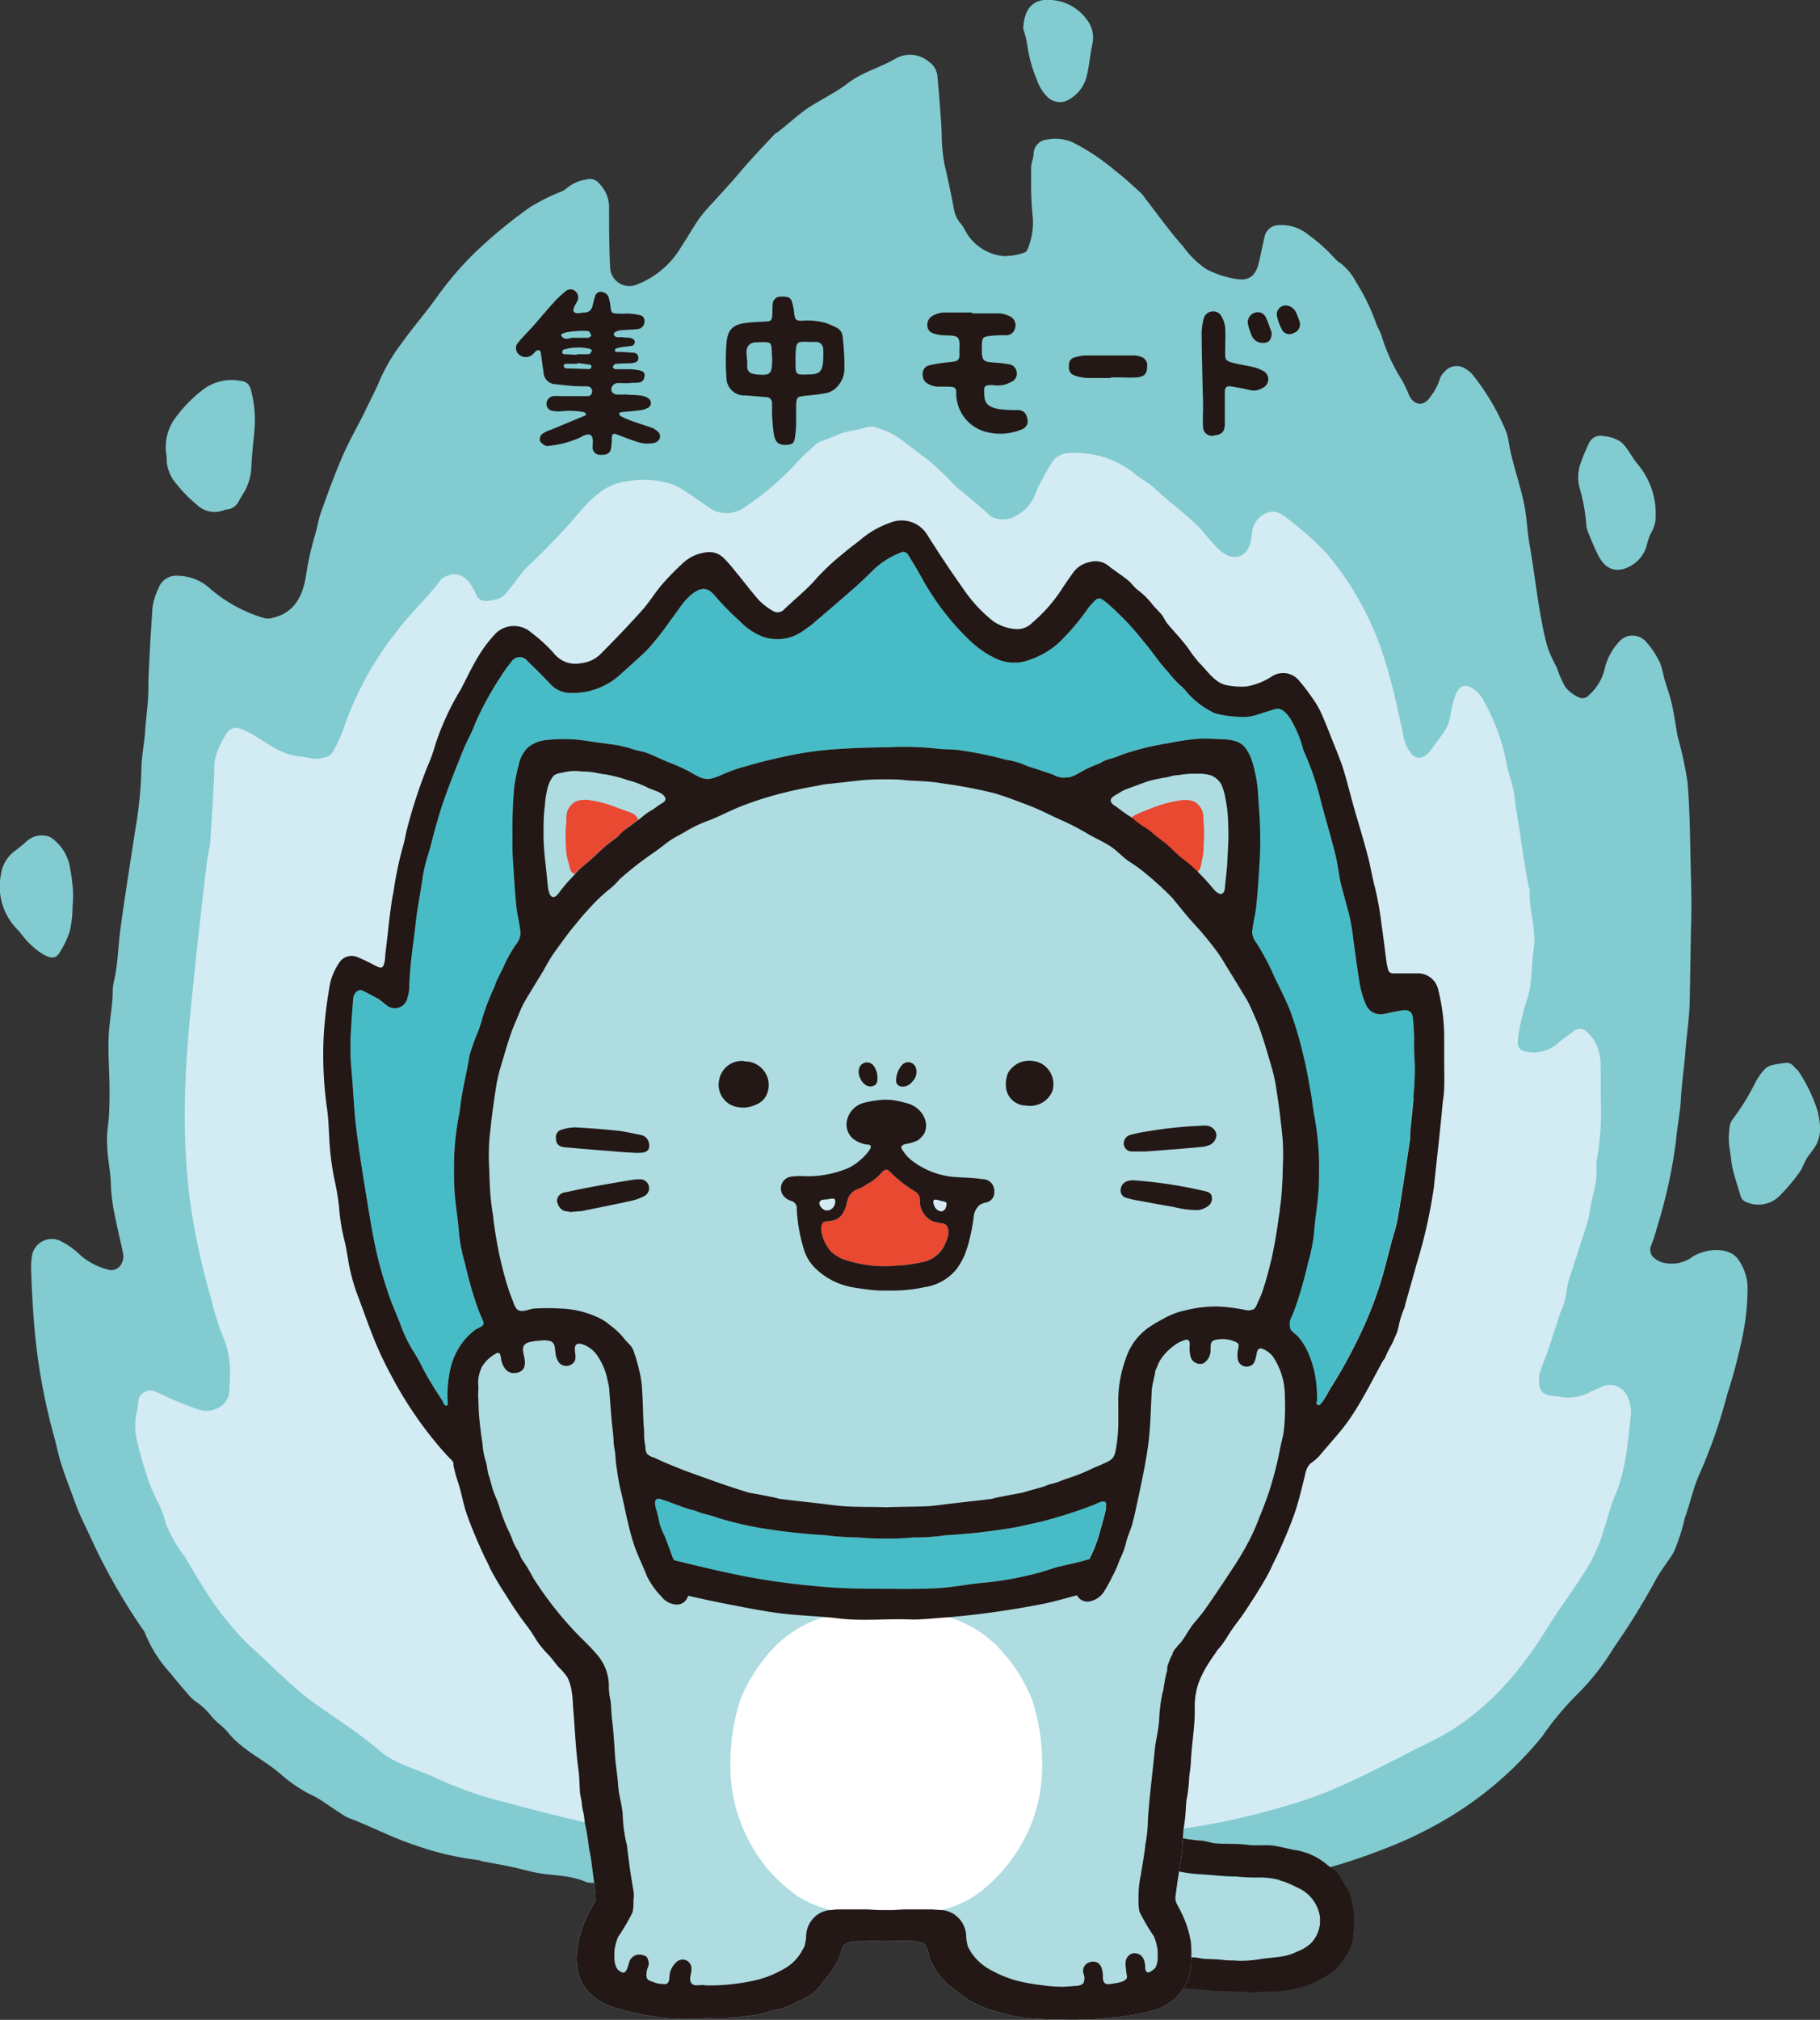
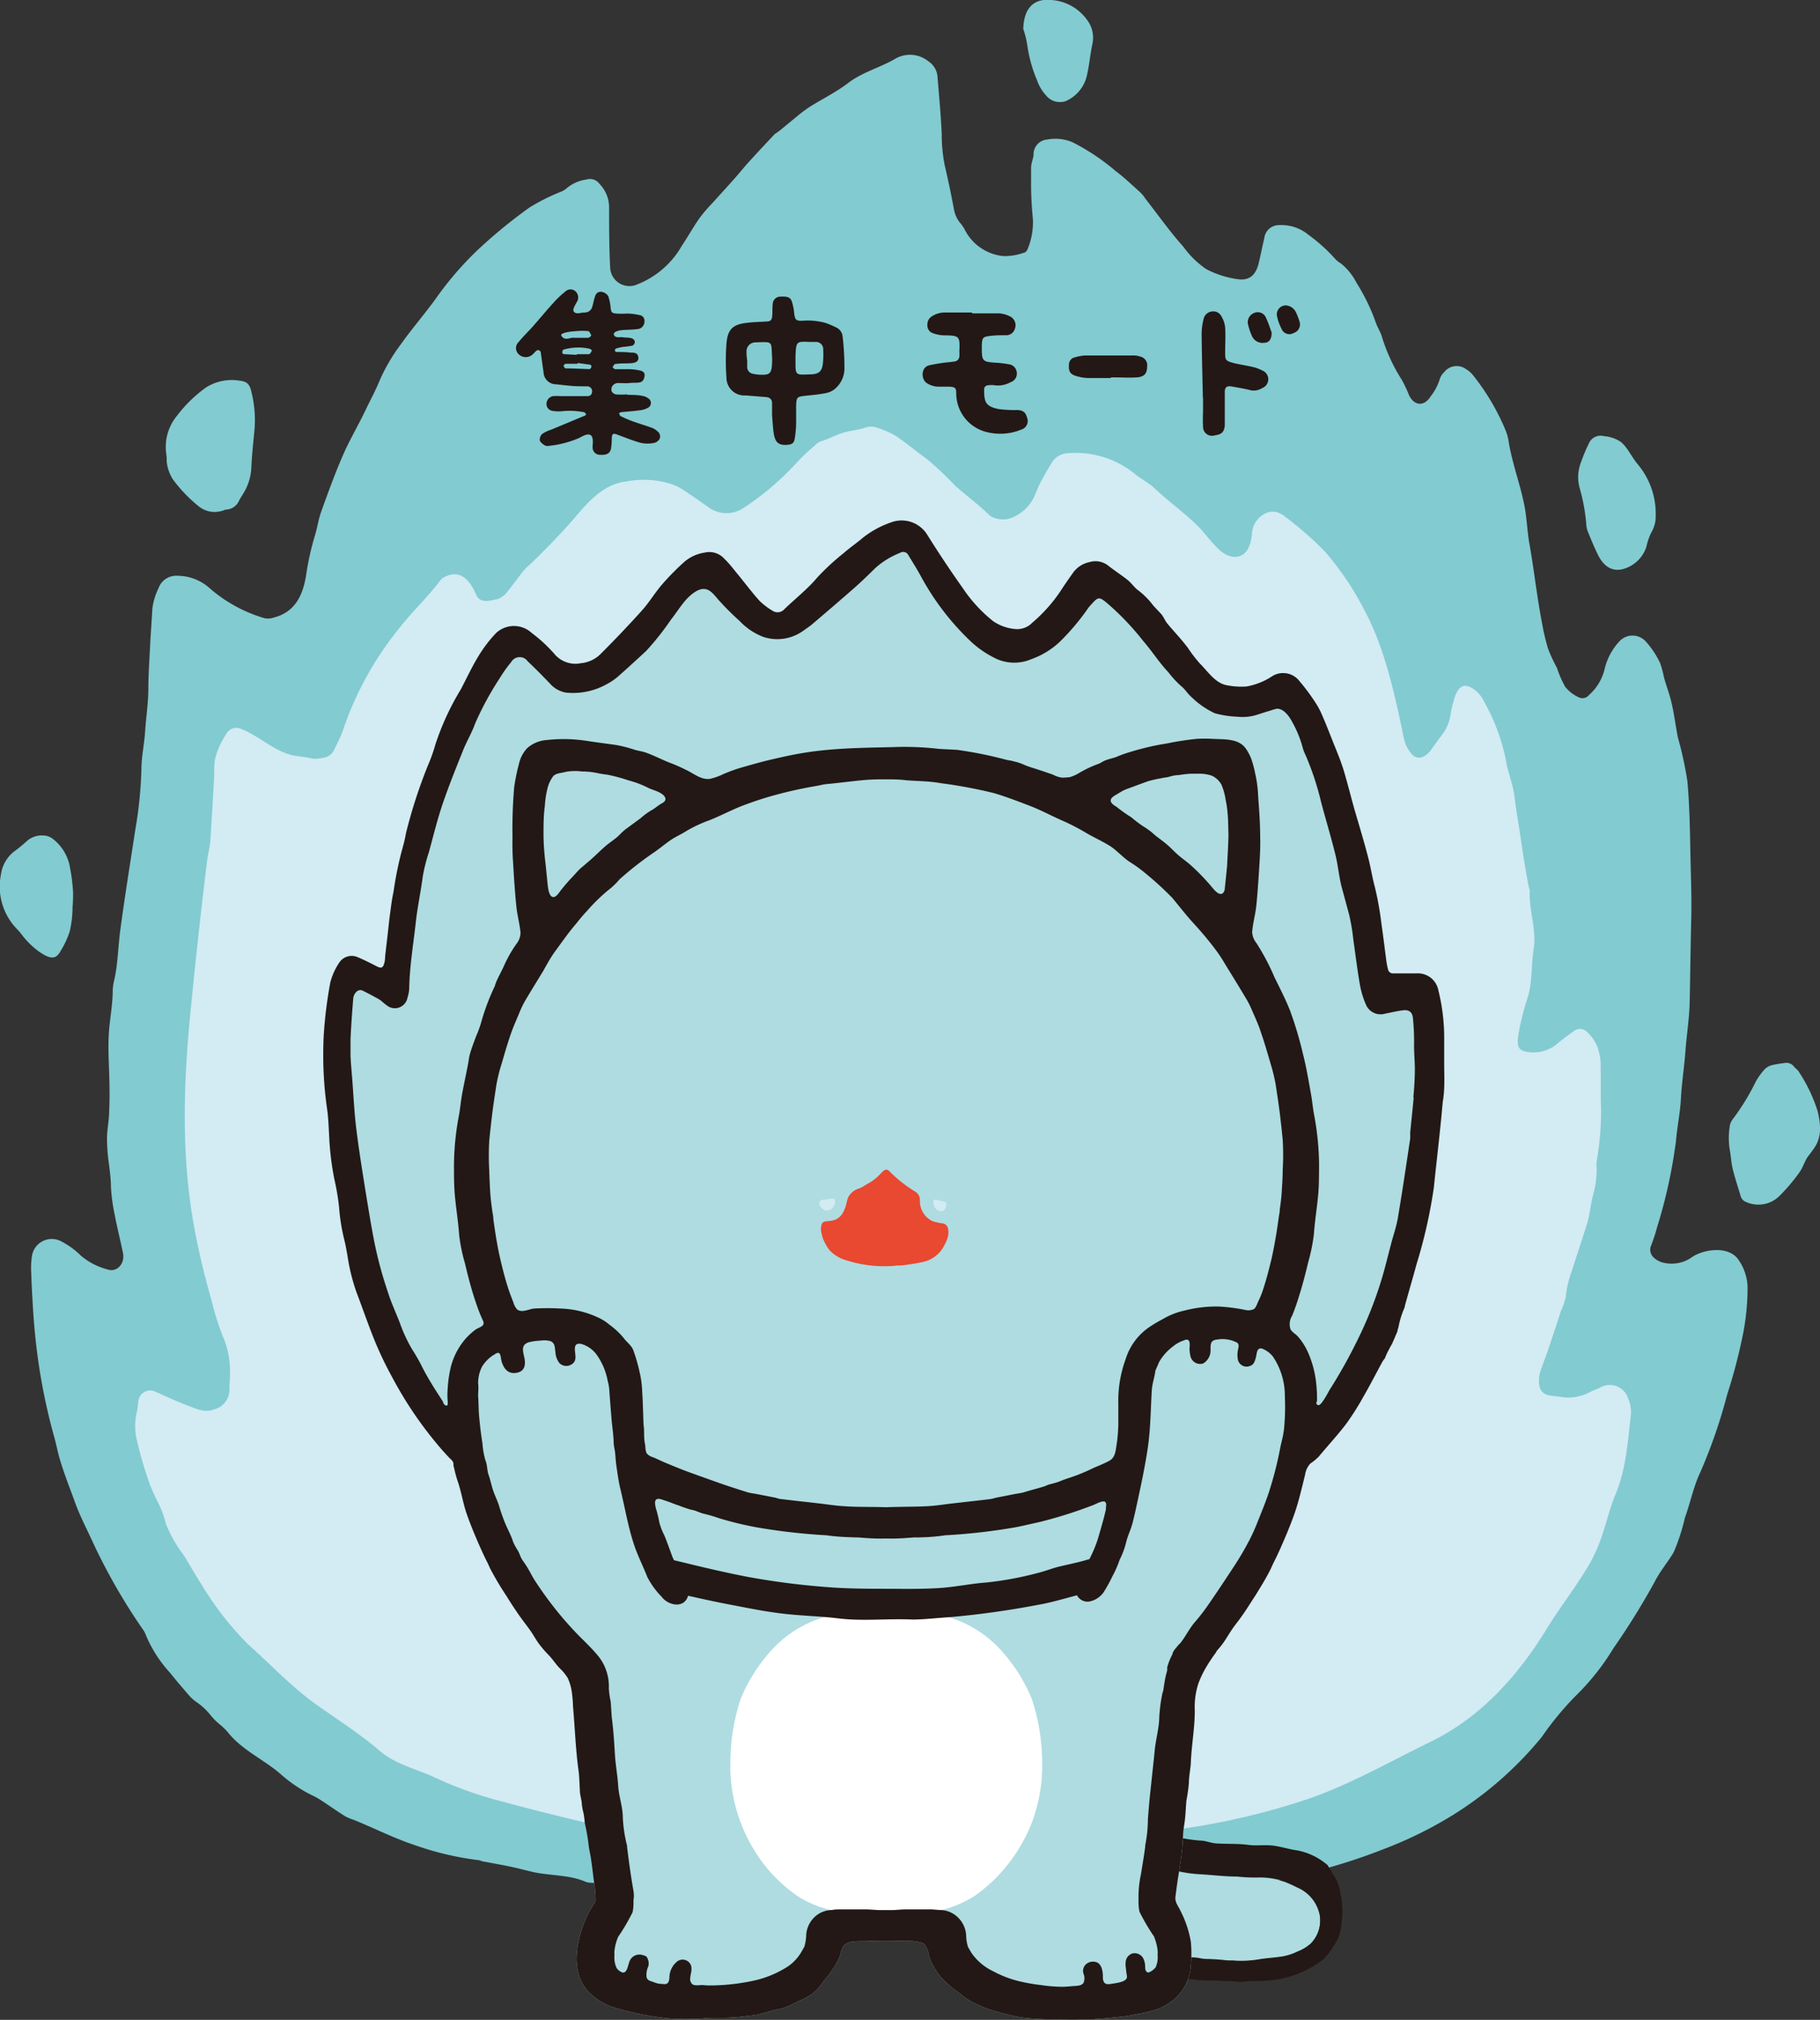
<svg xmlns="http://www.w3.org/2000/svg" width="204.26" height="226.55">
  <rect width="100%" height="100%" fill="#333333" stroke="none" />
  <defs>
    <style>.a8cae224-e323-418a-b22b-2ca2eb015e39{fill:#82cbd1}.bbb9f173-dc52-4009-96b5-6cb1071bca99{fill:#d3ebf3}.f8cb88ce-bac8-4dc8-842e-c49b016c8dee{fill:#aedce1}.e650e0f5-ebc0-43ef-b979-e5bea452085a{fill:#231815}.a23b2185-711e-489f-9604-5b70a0a817a6{fill:#e94831}</style>
  </defs>
  <g id="e1d50712-bda1-46fb-84de-9b533c6f0654" data-name="レイヤー 2">
    <g id="feacdd5d-7f33-4042-a2b0-a9fa37b902fd" data-name="ラインナップ">
      <path class="a8cae224-e323-418a-b22b-2ca2eb015e39" d="M134 212.76c-2.68.27-5.23 1.35-8 1.17-2.08-.12-4.06.86-6.13.75a27.07 27.07 0 00-5.15.29c-1.86.24-3.75-.22-5.61-.23h-7.36c-1.27 0-2.54-.16-3.81-.24a4.91 4.91 0 00-1.08 0c-4.67.68-9.2-.61-13.74-1.54a10.57 10.57 0 00-2-.21c-2.11 0-4.28-.47-6.37-.24-1.29.14-2.5-.35-3.75-.41a9.22 9.22 0 01-3.71-.85 2.06 2.06 0 00-.67-.07 3.05 3.05 0 01-.81-.08c-2-.89-4.21-.68-6.28-1.2l-1.59-.39c-.49-.11-1-.22-1.46-.31l-2.15-.4c-.22 0-.43-.15-.66-.17a33.27 33.27 0 01-7.14-1.69c-2.35-.77-4.56-1.91-6.85-2.83a5.29 5.29 0 01-1-.43c-.9-.57-1.76-1.18-2.65-1.76a7.71 7.71 0 00-1.09-.6 16 16 0 01-3.54-2.42c-1.87-1.59-4.33-2.67-5.87-4.66a8.3 8.3 0 00-1-.94 7.37 7.37 0 01-.79-.79 7.59 7.59 0 00-1.72-1.63 4 4 0 01-.73-.64c-.74-.85-1.48-1.7-2.18-2.59a14.53 14.53 0 01-2.8-4.4 1.38 1.38 0 00-.2-.38 66.54 66.54 0 01-5.77-10.06c-.65-1.42-1.38-2.8-1.92-4.3s-1.19-3.12-1.67-4.72c-.24-.78-.39-1.59-.6-2.38a67.62 67.62 0 01-2.19-11.48c-.09-.91-.17-1.82-.23-2.74-.09-1.45-.18-2.9-.22-4.35a8.42 8.42 0 01.06-1.84 2.25 2.25 0 013.37-1.73 8.69 8.69 0 012.12 1.55 7.54 7.54 0 003 1.56c1.06.38 2-.67 1.74-1.85-.29-1.42-.65-2.82-.92-4.24a20.93 20.93 0 01-.43-3.15c0-.92-.13-1.85-.25-2.77a20.15 20.15 0 01-.19-2.69c0-.91.19-1.79.23-2.7s.07-1.9.05-2.85c0-1.9-.17-3.8-.1-5.71s.46-3.55.46-5.34a5.71 5.71 0 01.17-1.15c.41-1.81.43-3.68.67-5.52.5-3.78 1.12-7.56 1.69-11.32a46.64 46.64 0 00.69-6.78c0-1.44.33-2.87.42-4.32s.36-3.15.36-4.75.13-3.39.21-5.08c.07-1.3.17-2.6.24-3.9a7.11 7.11 0 01.68-2.26 2.11 2.11 0 012.16-1.42A5.45 5.45 0 0123.56 66a16.34 16.34 0 006.1 3.33 1.88 1.88 0 001.05-.06c2.36-.59 3.28-2.45 3.64-4.73a31.25 31.25 0 011-4.5c.27-.87.39-1.8.7-2.65.76-2.12 1.53-4.24 2.42-6.29.76-1.75 1.74-3.39 2.56-5.11.53-1.12 1.12-2.18 1.59-3.34A20.14 20.14 0 0145 38.6c1.23-1.74 2.62-3.33 3.87-5.05a37 37 0 014.56-5.34 56.62 56.62 0 016-4.94 22.84 22.84 0 013.31-1.68 2.55 2.55 0 00.83-.45 4.3 4.3 0 012.23-1 1.32 1.32 0 011.48.48 3.78 3.78 0 011.08 2.7c0 2.22 0 4.45.12 6.67a2.16 2.16 0 002.8 2 9.94 9.94 0 005.24-4.42c.68-1 1.28-2.11 2-3.12A16.92 16.92 0 0180 22.73c.81-.91 1.64-1.8 2.45-2.72.56-.63 1.09-1.3 1.66-1.92.91-1 1.85-2 2.79-3 .16-.16.38-.25.55-.4.62-.5 1.22-1 1.83-1.5A17.82 17.82 0 0190.85 12c1.44-.91 3-1.66 4.35-2.7 1.62-1.23 3.55-1.7 5.26-2.7a3.28 3.28 0 013.75.29 2.26 2.26 0 011 1.64c.18 2.16.38 4.32.48 6.48a18.18 18.18 0 00.32 3.46c.4 1.69.75 3.39 1.07 5.09a3.27 3.27 0 00.65 1.41 4.25 4.25 0 01.5.7 5.45 5.45 0 004.35 3.05 6.41 6.41 0 002.4-.4c.17 0 .34-.32.41-.53a7.76 7.76 0 00.53-3.24c-.12-1.26-.2-2.51-.2-3.77v-1.89c0-.63.22-1 .28-1.51a1.65 1.65 0 011.54-1.73 4.93 4.93 0 012.8.29 24.41 24.41 0 014.84 3.22c1 .75 1.89 1.61 2.82 2.44a3.83 3.83 0 01.53.66c1.42 1.81 2.75 3.71 4.28 5.41a10.14 10.14 0 002.58 2.52 10.69 10.69 0 003.5 1.12c1.32.2 2.05-.44 2.38-1.81.22-.94.41-1.88.63-2.82a1.64 1.64 0 011.64-1.43 4.75 4.75 0 013.3 1.08 18.8 18.8 0 012.91 2.6 2.94 2.94 0 00.74.62 6.55 6.55 0 011.74 2.15 22.17 22.17 0 012.17 4.46c.18.54.5 1 .68 1.57a19.83 19.83 0 002.26 4.9 14.4 14.4 0 01.79 1.68c.59 1.23 1.7 1.32 2.44.14a5.93 5.93 0 001-1.88 1.91 1.91 0 01.52-.84 1.78 1.78 0 012.47-.31 2.85 2.85 0 01.74.64 25.7 25.7 0 013.74 6.37 5.85 5.85 0 01.3 1.25c.41 2.38 1.27 4.63 1.74 7 .29 1.47.32 3 .59 4.44.52 2.94.83 5.92 1.41 8.85a24.07 24.07 0 00.66 2.79 17.19 17.19 0 001 2.15 11.81 11.81 0 00.92 2.12 4.24 4.24 0 001.54 1.19.94.94 0 001.14-.27 5.61 5.61 0 001.74-2.88 6.84 6.84 0 011.76-3.23 2 2 0 012.84.08 9.82 9.82 0 011.63 2.44 10.86 10.86 0 01.43 1.58c.17.62.38 1.23.57 1.84.52 1.63.67 3.27 1 4.93a41.21 41.21 0 011.07 4.93c.23 2.59.28 5.2.33 7.81s.16 5.11.1 7.66c-.08 3.14-.11 6.29-.18 9.43-.05 1.8-.34 3.56-.47 5.33s-.41 3.56-.51 5.34c-.08 1.61-.42 3.16-.55 4.73a57 57 0 01-2.13 9.73c-.18.69-.41 1.37-.65 2a1.18 1.18 0 00.34 1.43 2.34 2.34 0 001.09.54 3.93 3.93 0 003-.54c1.32-1 4.3-1.45 5.38.23a5.64 5.64 0 011 2.94 27.09 27.09 0 01-.62 5.89 60.72 60.72 0 01-1.67 6.26 58.74 58.74 0 01-3 8.68c-.79 1.65-1.12 3.44-1.75 5.15a21.33 21.33 0 01-1.27 3.89c-.67 1.11-1.52 2.1-2.11 3.27a81.67 81.67 0 01-4.64 7.47 26.63 26.63 0 01-4.12 5.22 34 34 0 00-3.9 4.7 40.41 40.41 0 01-9.95 8.75 45.58 45.58 0 01-8 3.92 63.28 63.28 0 01-9.22 2.82c-3.55.82-7.09 2.45-10.78 2.36a11.91 11.91 0 00-1.1.11z" />
      <path class="a8cae224-e323-418a-b22b-2ca2eb015e39" d="M28.56 48.22c-.13 1.4-.29 2.79-.35 4.19a6 6 0 01-.94 3c-.15.25-.31.49-.44.74a1.65 1.65 0 01-1.38 1c-.22 0-.44.15-.66.18a2.82 2.82 0 01-2.56-.6 16.33 16.33 0 01-2.81-2.94 4.58 4.58 0 01-.71-2c0-.29 0-.58-.05-.87a5.5 5.5 0 011.23-4.32 15 15 0 013.2-3.12 5.38 5.38 0 013.81-.78c.89.1 1.14.44 1.34 1.35a13 13 0 01.32 4.17zm175.7 78.1a4 4 0 01-.38 2c-.28.52-.68 1-1 1.44s-.53 1.16-.89 1.68a20.65 20.65 0 01-2.21 2.63 3.35 3.35 0 01-3.78.76 1 1 0 01-.65-.69c-.3-1-.63-2-.88-3-.17-.69-.2-1.43-.33-2.13a8.39 8.39 0 010-2.74 1.69 1.69 0 01.35-.77 25.89 25.89 0 002.58-4.22 7.42 7.42 0 011-1.37 1.77 1.77 0 01.83-.45 11.9 11.9 0 011.33-.22 1.07 1.07 0 011.11.39c.17.22.44.37.57.62a17.66 17.66 0 012.08 4.36 9.26 9.26 0 01.27 1.71zm-18.44-68.51a3.5 3.5 0 01-.49 1.91 7 7 0 00-.56 1.62 3.79 3.79 0 01-2 2.26c-1.45.69-2.63.22-3.41-1.33-.44-.89-.82-1.81-1.19-2.73a3 3 0 01-.15-.85 20.66 20.66 0 00-.7-3.83 4.58 4.58 0 01.11-3 19.38 19.38 0 01.88-2.1 1.42 1.42 0 011.7-.84 4 4 0 011.91.65 4.45 4.45 0 01.65.72c.41.57.75 1.19 1.19 1.73a8.6 8.6 0 012.06 5.79zM8.2 100a14.2 14.2 0 01-.06 1.72 11.69 11.69 0 01-.32 2.76 9.76 9.76 0 01-1 2.15 1.82 1.82 0 01-.46.6c-.58.45-1.42-.13-1.93-.46a9.1 9.1 0 01-1.59-1.45c-.31-.35-.57-.75-.9-1.08A6.82 6.82 0 01.1 98.12a3.93 3.93 0 011.52-2.64A17.16 17.16 0 003 94.35a2.52 2.52 0 011.89-.64 1.76 1.76 0 011 .35 5.13 5.13 0 012 3.47c.18.85.25 1.72.31 2.47zM114.84 3.24C114.91 1 115.94-.21 118 0a5.36 5.36 0 014 2.23 3.28 3.28 0 01.6 2.7c-.24 1.13-.34 2.29-.59 3.41a4.13 4.13 0 01-2.4 3 2 2 0 01-2.23-.66 4.86 4.86 0 01-1-1.7 15.43 15.43 0 01-1.08-3.87 10.57 10.57 0 00-.46-1.87z" />
      <path class="bbb9f173-dc52-4009-96b5-6cb1071bca99" d="M25.81 154.2c0 .53-.06 1.06-.06 1.59a2.28 2.28 0 01-1.62 2.26c-1.13.47-2.13-.05-3.13-.43-1.2-.44-2.36-1-3.56-1.53a1.34 1.34 0 00-1.92 1.16c-.06.33-.06.67-.14 1a7 7 0 00-.1 2.93 43.39 43.39 0 001.57 5.4 23.94 23.94 0 001 2.17 11.56 11.56 0 01.77 2.16 14.56 14.56 0 002 3.52c.64 1 1.22 2.12 1.9 3.13a35.48 35.48 0 005.31 6.86c2.57 2.28 4.79 4.7 7.58 6.7 2.42 1.73 4.94 3.31 7.21 5.26 1.72 1.48 4 2 6 2.9a42.29 42.29 0 007.1 2.61c4.29 1.15 8.76 2.31 13.18 3.22 6.67 1.38 13.67 1.9 20.4 2.59 4.21.43 8.47 0 12.72-.05 5.43-.12 10.88-.65 16.3-1 4.83-.33 9.77-.8 14.6-1.57a80 80 0 0014.1-3.38c4.66-1.64 9-4.13 13.48-6.31 5.62-2.73 9.81-7.33 13.13-12.76 1.56-2.54 3.42-4.86 4.9-7.46a19 19 0 001.47-3.57c.43-1.31.75-2.67 1.29-3.94 1.22-2.88 1.4-6 1.75-9a3.85 3.85 0 00-.27-1.7 2.18 2.18 0 00-3.26-1.29c-.33.15-.68.27-1 .43a5.17 5.17 0 01-3.13.61c-.4-.07-.81-.11-1.22-.15-1-.12-1.45-.6-1.44-1.7a3.66 3.66 0 01.14-1c.25-.77.57-1.52.83-2.29.51-1.5 1-3 1.49-4.52a6.81 6.81 0 00.55-1.63 12.13 12.13 0 01.65-2.8c.55-1.68 1.1-3.36 1.62-5a10.49 10.49 0 00.44-1.82 18.52 18.52 0 01.37-1.83 10.08 10.08 0 00.37-3.15 3.48 3.48 0 01.06-.85 32.62 32.62 0 00.45-5.62c-.08-1.59 0-3.2-.05-4.8a5 5 0 00-.14-1.34 4.37 4.37 0 00-1.49-2.55 1.08 1.08 0 00-1.4 0c-.58.44-1.18.85-1.74 1.32a4.13 4.13 0 01-2.84 1.06c-1.63-.08-1.89-.48-1.57-2.26a28 28 0 01.95-3.76c.6-1.82.42-3.74.71-5.55.36-2.16-.53-4.26-.44-6.62a1.71 1.71 0 00-.09-.3c-.38-1.93-.7-4-1-6.09-.2-1.3-.44-2.62-.6-4-.17-1.51-.78-2.83-1-4.3a22.36 22.36 0 00-2.4-6.41 3.6 3.6 0 00-1.24-1.49c-.89-.58-1.51-.45-2 .7a12.85 12.85 0 00-.55 2.16 4.74 4.74 0 01-.75 2c-.49.66-1 1.38-1.51 2.07s-1.48 1.23-2.19.28a3.91 3.91 0 01-.78-1.61c-1.19-5.79-2.31-10.54-4.6-14.72a32.59 32.59 0 00-1.77-3 37.91 37.91 0 00-2.41-3.18 37.41 37.41 0 00-4.5-3.96 2.47 2.47 0 00-.56-.37 1.81 1.81 0 00-1.8 0 2.65 2.65 0 00-1.42 2.21 5.74 5.74 0 01-.13.83c-.38 1.86-1.89 2.33-3.38 1.14a12.33 12.33 0 01-1.17-1.22c-.38-.42-.72-.88-1.11-1.29-1.58-1.65-3.45-2.93-5.14-4.53-.68-.65-1.6-1.08-2.33-1.71a10.54 10.54 0 00-7.25-2.24 2.28 2.28 0 00-1.91 1c-.51.82-1 1.67-1.43 2.53-.26.49-.4 1-.67 1.52a4.69 4.69 0 01-2 2 2.83 2.83 0 01-2.86 0c-1.23-1.22-2.61-2.23-3.9-3.36a37.23 37.23 0 00-3.17-3c-1.2-.85-2.31-1.81-3.51-2.61a10.18 10.18 0 00-2.04-.9A2.07 2.07 0 0097 48c-.89.28-1.84.31-2.74.66-.72.27-1.41.63-2.16.85a1.84 1.84 0 00-.66.46 25.23 25.23 0 00-1.85 1.73 31.39 31.39 0 01-6.08 5.23 3.43 3.43 0 01-3.83.08c-1-.72-2-1.4-3-2.07a7.31 7.31 0 00-1.22-.61 10.21 10.21 0 00-5.14-.33c-2.38.24-4.07 2-5.65 3.87s-3.34 3.64-5.22 5.47a5.87 5.87 0 00-.67.65c-.63.78-1.21 1.61-1.85 2.39a2.45 2.45 0 01-1 .79c-.94.22-2.08.55-2.5-.48-.56-1.35-1.67-3-3.6-1.94a1.09 1.09 0 00-.36.28c-1.49 2-3.27 3.61-4.75 5.54A36.9 36.9 0 0038.46 82a20 20 0 01-.92 2 1.55 1.55 0 01-1.35 1 3 3 0 01-1.26.07c-.69-.2-1.41-.2-2.1-.36-2.19-.51-3.83-2.25-5.89-3a1.26 1.26 0 00-1.55.63 8.64 8.64 0 00-1.28 2.92 8.83 8.83 0 00-.06 1.46q-.19 3.75-.44 7.52c-.05.79-.28 1.56-.37 2.34-.68 5.48-1.26 10.9-1.79 16.19-.86 8.49-1.14 16.46.29 24.58a84 84 0 002 8.48 29.73 29.73 0 001.2 3.89 10 10 0 01.87 4.48z" />
      <path class="f8cb88ce-bac8-4dc8-842e-c49b016c8dee" d="M103.34 202.79c.85 1.28 1.84 2.46 2.71 3.74.27.39.6.66.87 1a4.3 4.3 0 001 1.27c.48.33.79.85 1.27 1.19s.82.92 1.33 1.28a11.57 11.57 0 011.55 1.22 14.14 14.14 0 001.74 1.15 21 21 0 003.58 1.95 22.2 22.2 0 003.66 1.55c.77.23 1.55.41 2.33.62a24.17 24.17 0 012.41.58 14.2 14.2 0 002.75.52c1 .16 2 .35 2.92.49a23.51 23.51 0 002.5.25c.46 0 .88.15 1.34.17a21 21 0 012.24.14c.38.05.77 0 1.16.05a11.62 11.62 0 001.18 0 12 12 0 001.47-.16c.71-.12 1.47-.16 2.16-.26a6.24 6.24 0 002.11-.61 4.83 4.83 0 001.49-.9 3.71 3.71 0 001-3.25 4.26 4.26 0 00-2.55-3.08 13.58 13.58 0 00-1.4-.63 9 9 0 00-3.17-.44 20 20 0 01-2.18-.11c-1.46 0-2.87-.2-4.35-.27a14.68 14.68 0 01-3.34-.62c-.68-.19-1.43-.18-2.1-.41-.48-.17-1-.37-1.44-.55a8.59 8.59 0 01-1.27-.42 13.6 13.6 0 00-1.58-.67 14 14 0 01-2.77-1.57c-.49-.34-.95-.71-1.45-1s-.75-.56-1.13-.83c-.78-.57-1.54-1.23-2.34-1.8-.56-.41-1-.95-1.52-1.4a6 6 0 01-1.81-2.47c-.32-.91.19-2-.88-2.45a9.38 9.38 0 00-3.23-.56c-.39 0-.75-.16-1.14-.19-.56-.05-1.13-.07-1.69-.12-1.6-.14-3.19-.39-4.79-.49a8.63 8.63 0 00-2 .07c-.2 0-.68.1-.73.37s.24.29.37.44a2 2 0 01.28.71c.18.59.59 1.07.78 1.66a7.09 7.09 0 00.59 1.32 12.69 12.69 0 00.75 1.47 11.74 11.74 0 01.78 1.16c.2.32.35.61.54.89z" />
-       <path class="e650e0f5-ebc0-43ef-b979-e5bea452085a" d="M100.35 204.78l-.55-.8a21.94 21.94 0 01-2.53-4.67c-.38-1.15-1.13-2.92-.14-4a2.37 2.37 0 01.83-.4c.54-.23.88.08 1.3.36s.48.51.64 1 .59 1.07.78 1.66a7.09 7.09 0 00.59 1.32 12.69 12.69 0 00.75 1.47 11.74 11.74 0 01.78 1.16c1 1.63 2.19 3 3.25 4.6.27.39.6.66.87 1a4.3 4.3 0 001 1.27c.48.33.79.85 1.27 1.19s.82.92 1.33 1.28a11.57 11.57 0 011.55 1.22 14.14 14.14 0 001.74 1.15 21 21 0 003.58 1.95 22.2 22.2 0 003.66 1.55c.77.23 1.55.41 2.33.62a24.17 24.17 0 012.41.58 14.2 14.2 0 002.75.52c1 .16 2 .35 2.92.49a23.51 23.51 0 002.5.25c.46 0 .88.15 1.34.17a21 21 0 012.24.14c.38.05.77 0 1.16.05a11.62 11.62 0 001.18 0 12 12 0 001.47-.16c.71-.12 1.47-.16 2.16-.26a6.24 6.24 0 002.11-.61 4.83 4.83 0 001.49-.9 3.71 3.71 0 001-3.25 4.26 4.26 0 00-2.55-3.08 13.58 13.58 0 00-1.4-.63 9 9 0 00-3.17-.44 20 20 0 01-2.18-.11c-1.46 0-2.87-.2-4.35-.27a14.68 14.68 0 01-3.34-.62c-.68-.19-1.43-.18-2.1-.41-.48-.17-1-.37-1.44-.55a8.59 8.59 0 01-1.27-.42 13.6 13.6 0 00-1.58-.67 14 14 0 01-2.77-1.57c-.49-.34-.95-.71-1.45-1s-.75-.56-1.13-.83c-.78-.57-1.54-1.23-2.34-1.8-.56-.41-1-.95-1.52-1.4-1-.87-2.64-2.89-1.67-4.25.44-.61 1.31-.3 1.86-.08a2.71 2.71 0 01.89.69c.36.35.74.68 1.12 1a15 15 0 002.1 1.53c.35.23.62.55.94.8.53.42 1.16.65 1.71 1.07s1.38.88 2.06 1.34a13 13 0 001.83.91 16 16 0 002.16 1l1.49.5a18.18 18.18 0 004.66 1c.61 0 1.19.27 1.82.32 1.24.08 2.49 0 3.73.18.94.1 1.91-.06 2.84.09s1.66.39 2.51.51a7.27 7.27 0 013.43 1.66c.48.38 1 .62 1.32 1.18s.6 1 .93 1.53a4.65 4.65 0 01.47 1.45 8.86 8.86 0 01.16 3.44 4.72 4.72 0 01-.63 2.25 11.47 11.47 0 01-1.29 1.79 11.52 11.52 0 01-4.8 2.27 13.55 13.55 0 01-2.39.26c-.6 0-1.21 0-1.81.08s-1.19-.1-1.78-.07-1.26-.1-1.9-.06a11.85 11.85 0 01-1.88-.1l-2-.18a32.17 32.17 0 01-3.24-.39c-.26-.05-.52-.12-.78-.15a11.55 11.55 0 01-1.86-.25c-1.14-.32-2.38-.39-3.55-.67-.71-.17-1.43-.26-2.14-.47l-2.32-.68a5.48 5.48 0 01-1.37-.5c-.87-.53-1.85-.67-2.76-1.13a9 9 0 00-1.24-.63 6.61 6.61 0 01-1.44-.76c-.45-.28-1-.46-1.42-.76a24.26 24.26 0 01-3.17-2.53c-.4-.43-.87-.8-1.29-1.22s-1.15-1-1.67-1.56-.88-1.2-1.38-1.74a19.21 19.21 0 01-2.23-3c-.44-.6-.78-1.23-1.19-1.82z" />
+       <path class="e650e0f5-ebc0-43ef-b979-e5bea452085a" d="M100.35 204.78l-.55-.8a21.94 21.94 0 01-2.53-4.67c-.38-1.15-1.13-2.92-.14-4a2.37 2.37 0 01.83-.4c.54-.23.88.08 1.3.36s.48.51.64 1 .59 1.07.78 1.66a7.09 7.09 0 00.59 1.32 12.69 12.69 0 00.75 1.47 11.74 11.74 0 01.78 1.16c1 1.63 2.19 3 3.25 4.6.27.39.6.66.87 1a4.3 4.3 0 001 1.27c.48.33.79.85 1.27 1.19s.82.92 1.33 1.28a11.57 11.57 0 011.55 1.22 14.14 14.14 0 001.74 1.15 21 21 0 003.58 1.95 22.2 22.2 0 003.66 1.55c.77.23 1.55.41 2.33.62a24.17 24.17 0 012.41.58 14.2 14.2 0 002.75.52c1 .16 2 .35 2.92.49a23.51 23.51 0 002.5.25c.46 0 .88.15 1.34.17a21 21 0 012.24.14c.38.05.77 0 1.16.05a11.62 11.62 0 001.18 0 12 12 0 001.47-.16c.71-.12 1.47-.16 2.16-.26a6.24 6.24 0 002.11-.61 4.83 4.83 0 001.49-.9 3.71 3.71 0 001-3.25 4.26 4.26 0 00-2.55-3.08 13.58 13.58 0 00-1.4-.63 9 9 0 00-3.17-.44 20 20 0 01-2.18-.11c-1.46 0-2.87-.2-4.35-.27a14.68 14.68 0 01-3.34-.62c-.68-.19-1.43-.18-2.1-.41-.48-.17-1-.37-1.44-.55a8.59 8.59 0 01-1.27-.42 13.6 13.6 0 00-1.58-.67 14 14 0 01-2.77-1.57c-.49-.34-.95-.71-1.45-1s-.75-.56-1.13-.83c-.78-.57-1.54-1.23-2.34-1.8-.56-.41-1-.95-1.52-1.4-1-.87-2.64-2.89-1.67-4.25.44-.61 1.31-.3 1.86-.08a2.71 2.71 0 01.89.69c.36.35.74.68 1.12 1a15 15 0 002.1 1.53c.35.23.62.55.94.8.53.42 1.16.65 1.71 1.07s1.38.88 2.06 1.34a13 13 0 001.83.91 16 16 0 002.16 1l1.49.5a18.18 18.18 0 004.66 1c.61 0 1.19.27 1.82.32 1.24.08 2.49 0 3.73.18.94.1 1.91-.06 2.84.09s1.66.39 2.51.51a7.27 7.27 0 013.43 1.66s.6 1 .93 1.53a4.65 4.65 0 01.47 1.45 8.86 8.86 0 01.16 3.44 4.72 4.72 0 01-.63 2.25 11.47 11.47 0 01-1.29 1.79 11.52 11.52 0 01-4.8 2.27 13.55 13.55 0 01-2.39.26c-.6 0-1.21 0-1.81.08s-1.19-.1-1.78-.07-1.26-.1-1.9-.06a11.85 11.85 0 01-1.88-.1l-2-.18a32.17 32.17 0 01-3.24-.39c-.26-.05-.52-.12-.78-.15a11.55 11.55 0 01-1.86-.25c-1.14-.32-2.38-.39-3.55-.67-.71-.17-1.43-.26-2.14-.47l-2.32-.68a5.48 5.48 0 01-1.37-.5c-.87-.53-1.85-.67-2.76-1.13a9 9 0 00-1.24-.63 6.61 6.61 0 01-1.44-.76c-.45-.28-1-.46-1.42-.76a24.26 24.26 0 01-3.17-2.53c-.4-.43-.87-.8-1.29-1.22s-1.15-1-1.67-1.56-.88-1.2-1.38-1.74a19.21 19.21 0 01-2.23-3c-.44-.6-.78-1.23-1.19-1.82z" />
      <path class="f8cb88ce-bac8-4dc8-842e-c49b016c8dee" d="M162.08 119.18v-2.85a21.92 21.92 0 00-.65-5.24 2.33 2.33 0 00-2.46-1.91h-2.6a.56.56 0 01-.59-.45 7.6 7.6 0 01-.17-.8c-.19-1.43-.36-2.87-.57-4.3a35.48 35.48 0 00-.74-4.14c-.3-1.09-.46-2.21-.75-3.31-.42-1.62-.9-3.23-1.38-4.85s-.88-3.31-1.39-5c-.35-1.12-.82-2.21-1.25-3.3-.37-.93-.73-1.86-1.13-2.77a8.87 8.87 0 00-.83-1.55 23.08 23.08 0 00-1.89-2.5 2.31 2.31 0 00-2.86-.39 7.68 7.68 0 01-2.93 1.18 8.4 8.4 0 01-2.29-.16c-1.24-.26-2.08-1.57-2.94-2.42a14.79 14.79 0 01-1.32-1.72c-.74-1-1.56-1.83-2.33-2.76-.24-.3-.38-.66-.63-1-.4-.46-.83-.84-1.19-1.33a8.75 8.75 0 00-1.56-1.48c-.41-.35-.71-.8-1.14-1.13-.69-.54-1.41-1-2.12-1.56a2.3 2.3 0 00-2.06-.4 3 3 0 00-1.82 1.12c-.5.7-1 1.41-1.46 2.13a17.3 17.3 0 01-3.17 3.55 2.35 2.35 0 01-1.85.72 5.14 5.14 0 01-2.54-.88 16.3 16.3 0 01-3.4-3.69c-1.42-2-2.75-4-4-6a3.37 3.37 0 00-4-1.42 10.71 10.71 0 00-3.22 1.74c-.69.59-1.45 1.1-2.13 1.7a27 27 0 00-3 2.77c-1.13 1.34-2.5 2.39-3.73 3.59a1 1 0 01-1.26.15 7.61 7.61 0 01-1.5-1.14c-.82-.91-1.55-1.89-2.33-2.84-.52-.63-1-1.28-1.6-1.86a2.27 2.27 0 00-2.21-.7 4.52 4.52 0 00-2.31 1.06 29.47 29.47 0 00-2.48 2.52c-.8.93-1.43 2-2.25 2.91-1.51 1.68-3.08 3.32-4.68 4.92a3.62 3.62 0 01-2.19 1 3.07 3.07 0 01-3-1.09 16.58 16.58 0 00-2.5-2.3 2.94 2.94 0 00-4 0 15.09 15.09 0 00-1.9 2.46c-.78 1.26-1.37 2.54-2.06 3.86a29.53 29.53 0 00-2.85 6.17 18.85 18.85 0 01-.87 2.43 56.68 56.68 0 00-2.43 7.51 15.85 15.85 0 01-.36 1.57 40.23 40.23 0 00-1.05 5.06c-.18.8-.27 1.61-.38 2.42s-.17 1.44-.25 2.16l-.3 2.56a5.05 5.05 0 01-.06.68c-.18.73-.35.79-1 .45s-1.38-.7-2.1-1a1.66 1.66 0 00-2 .65 7.11 7.11 0 00-1 2.22 49.59 49.59 0 00-.73 5.81 42.58 42.58 0 00.36 8.29c.16 1.07.19 2.17.25 3.25a31.21 31.21 0 00.58 4.72 27 27 0 01.52 3.07 22.29 22.29 0 00.57 3.63c.17.65.28 1.33.4 2a21.86 21.86 0 001 4c.73 1.9 1.38 3.84 2.16 5.71a40.28 40.28 0 001.82 3.76 43.54 43.54 0 005.69 8.27c.29.31.57.64.87.93a1 1 0 01.33.46c0 .18 0 .38.08.56a12.42 12.42 0 00.4 1.48c.41 1.18.59 2.44 1 3.63s1 2.61 1.57 3.88c.26.59.54 1.17.83 1.74l.26.57a33.18 33.18 0 001.81 3.04c.48.79 1 1.57 1.52 2.31.37.52.75 1 1.13 1.53s.72 1.2 1.16 1.74a13.57 13.57 0 001 1.13c.42.45.77 1 1.17 1.4a5.49 5.49 0 01.9 1.1 5.57 5.57 0 01.44 1.46 13.76 13.76 0 01.15 1.7c.21 2.4.29 4.75.61 7.14.11.76.11 1.53.16 2.29 0 .47.15.91.21 1.37a5.64 5.64 0 00.19 1.15 9.05 9.05 0 01.15 1.15 23 23 0 01.43 2.46c.05.49.18 1 .25 1.44.11.76.21 1.53.3 2.3a20.27 20.27 0 01.24 2.32.59.59 0 01-.06.32c-.29.52-.63 1-.89 1.57-1.17 2.52-2 6.25.15 8.52a6.73 6.73 0 002.76 1.73 32.93 32.93 0 005.3 1.15 14.19 14.19 0 002.69.13c.63 0 1.27.08 1.9 0s1.3-.1 2-.09a19.64 19.64 0 003.3-.22 9 9 0 002.12-.43 15.79 15.79 0 011.68-.4 13.7 13.7 0 001.71-.76 10.13 10.13 0 001.66-.88 6.42 6.42 0 001.21-1.34c.33-.45.73-.85 1-1.31a9.8 9.8 0 00.86-1.51 5.92 5.92 0 01.35-1.08c.49-.82 1.83-.63 2.63-.67 1.42-.07 2.88-.07 4.3 0a5.05 5.05 0 012.18.28 2.93 2.93 0 01.58 1.45 7.17 7.17 0 002.23 3.2c.49.47 1.07.8 1.58 1.24a9.47 9.47 0 001 .65 19.33 19.33 0 001.83.81c.84.26 1.71.51 2.56.69a10.44 10.44 0 001.46.28 34 34 0 003.64.18c.93 0 1.82.08 2.76 0h1.21c1.23-.11 2.43-.19 3.65-.35a12 12 0 001.2-.21 15.41 15.41 0 002.56-.61 6.73 6.73 0 001.84-1.11 5.38 5.38 0 001.85-3.87 13.58 13.58 0 000-2.55 11.94 11.94 0 00-1.14-3.43c-.23-.53-.67-1-.59-1.62s.18-1.41.29-2.11c.17-1 .32-2 .44-3s.08-1.94.24-2.88.18-1.85.26-2.8a19.06 19.06 0 00.28-2c0-.78.19-1.55.22-2.32.08-1.95.45-3.88.44-5.84a8.45 8.45 0 01.41-3 11.62 11.62 0 01.85-1.78 19.43 19.43 0 011.09-1.64l.13-.23c.17-.19.33-.38.49-.58.43-.54.77-1.16 1.16-1.74s.75-1 1.12-1.53c.54-.74 1-1.52 1.53-2.31.61-1 1.25-2 1.76-3.06l.26-.57c.29-.57.57-1.15.83-1.74.56-1.27 1.11-2.56 1.57-3.88s.82-2.88 1.18-4.33a2.34 2.34 0 01.58-1.25 6.35 6.35 0 00.95-.78c1-1.21 2.1-2.39 3.06-3.65a29 29 0 001.91-3c.75-1.29 1.43-2.62 2.14-3.93a2.69 2.69 0 01.31-.44 1.66 1.66 0 00.06-.16c.09-.21.18-.42.29-.63s.15-.29.23-.44.15-.27.23-.41c.21-.46.41-.94.61-1.41 0-.15.07-.3.11-.45a9.6 9.6 0 01.69-2.21 2.87 2.87 0 01.08-.38c.41-1.48.86-3 1.25-4.45a56.42 56.42 0 001.95-8.63c.33-3.2.72-6.39 1-9.6.26-1.49.16-2.95.16-4.41z" />
-       <path d="M101.73 214.12c-.59 0-1.17.08-1.76.08.59 0 1.17-.07 1.76-.08z" fill="none" />
      <path d="M109.32 212.69a17.31 17.31 0 003.53-3.25 18.57 18.57 0 002.8-4.62 18 18 0 001.31-7.26 22.89 22.89 0 00-1.16-7 18.35 18.35 0 00-3-4.94 13 13 0 00-6.44-4.27 38.87 38.87 0 01-3.88.25c-2.77-.08-5.54.21-8.31-.13-.49-.06-1-.11-1.48-.15a13.06 13.06 0 00-6.57 4.3 18.64 18.64 0 00-3 4.94 22.88 22.88 0 00-1.15 7 18 18 0 001.31 7.26 18.54 18.54 0 002.72 4.62 17.63 17.63 0 003.54 3.25 12.29 12.29 0 003.69 1.54h.17c.32 0 .65-.05 1-.07h2.76c.58 0 1.17.08 1.76.08H100c.59 0 1.17-.07 1.76-.08h2.76c.32 0 .65 0 1 .07h.17a12.51 12.51 0 003.63-1.54z" fill="#fff" />
-       <path d="M124.1 169.18c-.24 1.14-.61 2.32-.93 3.45a15.8 15.8 0 01-.94 2.24l-.49.14c-1 .29-2.12.5-3.18.77-.69.19-1.37.46-2.07.63a37.6 37.6 0 01-5.88 1.09c-1.72.13-3.43.49-5.14.61s-3.72.11-5.58.09c-2.45 0-4.92 0-7.36-.21a84 84 0 01-8.78-1.15c-2.36-.46-4.68-1-7-1.57l-1.1-.27a3.78 3.78 0 01-.17-.35c-.31-.81-.58-1.62-.91-2.42a6.93 6.93 0 01-.58-1.51c-.07-.42-.18-.82-.28-1.23a3.2 3.2 0 01-.2-1c.1-.66.78-.28 1.17-.17s1 .39 1.48.53a14.28 14.28 0 001.39.48c.52.07 1 .36 1.47.46a18 18 0 011.73.51 38.81 38.81 0 004.13 1 67.34 67.34 0 007.92.9l.33.05c1 .12 1.94.16 2.91.19h.25l.81.06a22.59 22.59 0 002.33.06 22.32 22.32 0 002.32-.06l.82-.06h.24c1 0 2-.07 2.92-.19l.33-.05a67.34 67.34 0 007.92-.9c.92-.18 1.83-.4 2.74-.6a50.72 50.72 0 006-1.9c.87-.39 1.63-.8 1.38.38zm34.52-46.09c-.12 1.31-.26 2.62-.39 3.92v.68c-.45 3-.88 5.92-1.38 8.87-.16 1-.5 1.93-.75 2.89-.3 1.14-.58 2.29-.9 3.42a43.72 43.72 0 01-2.79 7.23 57.52 57.52 0 01-3.17 5.7c-.18.27-1 1.95-1.35 1.8s-.12-.37-.12-.52a15.11 15.11 0 00-.09-1.9 11.59 11.59 0 00-.95-3.56 7.24 7.24 0 00-1.09-1.7c-.23-.26-.68-.52-.84-.82a1.77 1.77 0 01.18-1.53c.26-.65.5-1.31.71-2 .42-1.31.77-2.64 1.09-4a20 20 0 00.64-3.15c.11-1.6.39-3.19.51-4.79.07-1 .06-2 .07-3a31.63 31.63 0 00-.59-5.77c-.13-.74-.19-1.49-.33-2.22-.25-1.38-.5-2.93-.87-4.35a41 41 0 00-1.49-5c-.5-1.25-1.12-2.45-1.71-3.65a25.61 25.61 0 00-2.05-3.88 2.12 2.12 0 01-.47-1.22c.08-1 .37-2 .47-3 .17-1.67.27-3.35.37-5 .05-.89.09-1.79.06-2.69 0-1.53-.12-3.07-.23-4.6a13.76 13.76 0 00-.36-2.63 10.44 10.44 0 00-.45-1.61 5.46 5.46 0 00-.58-1.06c-.83-1.17-2.49-1-3.75-1.08a16.47 16.47 0 00-1.72 0 31.12 31.12 0 00-3.33.51 29 29 0 00-4.06.93 14.17 14.17 0 00-1.43.49c-.46.22-1 .3-1.45.48-.31.11-.58.34-.89.43a13.36 13.36 0 00-2.09 1 4.56 4.56 0 01-1 .45 6.69 6.69 0 01-.9.06 2.91 2.91 0 01-1-.33c-.74-.26-1.49-.51-2.24-.75a8.5 8.5 0 01-1.19-.44 6.32 6.32 0 00-1-.31c-.29-.09-.58-.11-.87-.18a43.65 43.65 0 00-5.53-1.11l-1.9-.1a33.73 33.73 0 00-5.32-.2c-2.27.05-4.62.08-6.92.28-1.19.1-2.38.25-3.55.46s-2.16.44-3.23.69-2.25.59-3.36.91c-.61.18-1.2.41-1.79.65a7 7 0 01-1.58.57c-1 .13-1.84-.63-2.66-1-.52-.26-1.08-.52-1.63-.73-1-.37-1.89-.86-2.87-1.21-.4-.14-.83-.2-1.24-.31a14.64 14.64 0 00-2.12-.55c-1.05-.15-2.1-.28-3.15-.44a17 17 0 00-4.61-.12 3.71 3.71 0 00-2.22.91 3.8 3.8 0 00-.94 1.82 21.57 21.57 0 00-.52 2.54 54.19 54.19 0 00-.19 5.7 26.77 26.77 0 00.06 2.69c.1 1.67.2 3.35.37 5 .1 1 .39 2 .47 3a2.12 2.12 0 01-.47 1.22 14.54 14.54 0 00-1.42 2.52c-.33.75-.79 1.45-1 2.21a25.25 25.25 0 00-1.41 3.65 13.46 13.46 0 01-.7 2c-.23.63-.48 1.27-.67 1.92-.12.41-.15.85-.24 1.27-.21 1.09-.45 2.18-.65 3.27-.13.73-.2 1.48-.32 2.22a30.77 30.77 0 00-.59 5.77c0 1 0 2 .07 3 .12 1.6.4 3.19.51 4.79a18.92 18.92 0 00.64 3.15c.35 1.48.74 3 1.22 4.39a18.66 18.66 0 00.81 2.08c.31.63-.39.72-.81 1a6.83 6.83 0 00-1.46 1.43 7.72 7.72 0 00-1.34 2.8 13.63 13.63 0 00-.35 2.46 8.06 8.06 0 000 1.3c0 .14.09.65-.21.53s-.27-.36-.36-.5l-.82-1.27c-.54-.86-1.06-1.73-1.51-2.63a18.81 18.81 0 00-1.06-1.85 16.7 16.7 0 01-1.4-3c-.45-1.17-1-2.32-1.36-3.51a44.13 44.13 0 01-1.52-5.64c-.38-1.92-.68-3.85-1-5.78-.36-2.25-.72-4.49-1-6.74-.23-1.85-.32-3.71-.46-5.57-.07-.88-.16-1.8-.2-2.72v-1.88c.07-1.54.18-3.08.31-4.62a1.25 1.25 0 01.36-.7.68.68 0 01.6-.16c.65.31 1.29.66 1.91 1 .31.19.56.47.86.67a1.44 1.44 0 002.35-.83 3.78 3.78 0 00.2-1.2c.06-2.46.47-4.88.74-7.31.19-1.72.56-3.4.78-5.11a19.59 19.59 0 01.7-2.76c.49-1.79.93-3.61 1.53-5.37.68-2 1.49-4 2.29-6 .4-1 1-2 1.35-3a34.38 34.38 0 012.79-5.13 14.57 14.57 0 011.26-1.77 1.1 1.1 0 011.86-.08c.86.81 1.69 1.65 2.5 2.5a3.11 3.11 0 001.77 1 7.73 7.73 0 004.59-.94 6.78 6.78 0 001.43-1c1-.89 2-1.8 3-2.73a30.58 30.58 0 002.79-3.52c.86-1.07 1.58-2.45 2.8-3.16s1.81.11 2.48.9a31.46 31.46 0 002.45 2.45 7.08 7.08 0 002.64 1.76 5 5 0 004.44-.67c.33-.25.68-.46 1-.73 1.59-1.35 3.18-2.71 4.74-4.08.82-.72 1.6-1.48 2.38-2.25a9.2 9.2 0 012.77-1.7.64.64 0 01.93.25c.5.81 1 1.62 1.46 2.46a29.07 29.07 0 005.32 7 11.06 11.06 0 002.76 2 4.85 4.85 0 004.22.23 9.14 9.14 0 003.71-2.44 25.9 25.9 0 002.74-3.34 3.52 3.52 0 01.36-.41c.71-.8.85-.84 1.66-.18a30.2 30.2 0 014.14 4.32c1 1.15 1.78 2.41 2.8 3.48a11.35 11.35 0 001.4 1.53c.48.36.76.89 1.23 1.29a9.44 9.44 0 002.6 1.8 11.3 11.3 0 002.53.39 5.39 5.39 0 002-.16c.6-.18 1.18-.38 1.77-.55a4.15 4.15 0 01.69-.19c.8 0 1.41.94 1.72 1.53a12.44 12.44 0 011.16 2.86 4.4 4.4 0 00.29.76 31.56 31.56 0 011.76 5.29c.53 2 1.14 4 1.63 6 .31 1.26.4 2.59.76 3.83.25.9.48 1.79.73 2.69a22 22 0 01.5 2.9c.25 1.75.46 3.51.77 5.24a10.06 10.06 0 00.7 2.2 1.78 1.78 0 002.07.91c.67-.13 1.33-.29 2-.38s1.07.15 1.15.84a25.61 25.61 0 01.13 3.16c0 .9.1 1.83.09 2.75s-.07 2.01-.17 3.02z" fill="#47bcc6" />
      <path class="a23b2185-711e-489f-9604-5b70a0a817a6" d="M106 139.64a3.48 3.48 0 01-2.46 1.91c-.71.17-1.42.26-2.14.36-.31.05-.6 0-.91.05s-.93.06-1.39.06a13.85 13.85 0 01-4.17-.68 4.1 4.1 0 01-1.77-1.05 4.66 4.66 0 01-.68-1.11 2.26 2.26 0 01-.24-.72 1.83 1.83 0 010-1.2c.16-.26.32-.24.59-.29a3.73 3.73 0 00.67-.09 1.73 1.73 0 001.11-.88 4.36 4.36 0 00.34-.81 5.58 5.58 0 01.24-.89 2 2 0 011.23-1c.42-.15.78-.46 1.18-.65a6.14 6.14 0 001.4-1.19c.36-.34.57-.38.91 0a14.93 14.93 0 002.78 2.18 1.06 1.06 0 01.55 1 2.5 2.5 0 001.23 2.23 1.74 1.74 0 00.63.21 3 3 0 00.6.12.74.74 0 01.68.52 2.12 2.12 0 010 1 3.76 3.76 0 01-.38.92z" />
      <path class="bbb9f173-dc52-4009-96b5-6cb1071bca99" d="M105 134.55a3.9 3.9 0 01.59.14 2.7 2.7 0 01.49.12c.28.14.07.57 0 .76-.4.65-1.18.1-1.29-.46-.08-.22-.1-.6.21-.56zm-13 .22c.13-.28.68-.22.92-.26l.3-.07h.17c.21 0 .28 0 .32.22a1 1 0 01-.68 1.08 1 1 0 01-.46 0c-.33-.13-.75-.63-.57-.97z" />
-       <path class="a23b2185-711e-489f-9604-5b70a0a817a6" d="M134.92 96.39a6.83 6.83 0 00.16-1.09c0-.61.06-1.21.06-1.81s-.06-1.11-.09-1.66a2 2 0 00-1.05-1.94 3.08 3.08 0 00-1.54-.12 14.07 14.07 0 00-2.63.66q-.63.22-1.26.48a9.64 9.64 0 00-.93.4 1.78 1.78 0 00-.71.46 15.14 15.14 0 001.31 1 7.72 7.72 0 011.34 1c.45.36.93.69 1.37 1.07s.82.8 1.26 1.18.94.72 1.39 1.12c.25.22.49.45.73.68l.11-.07c.36-.3.38-.92.48-1.36zm-64.84-5.5l-1.26-.47a13.36 13.36 0 00-2.63-.67 3 3 0 00-1.54.13 2 2 0 00-1.08 1.93c0 .56-.09 1.11-.09 1.67s0 1.21.06 1.81a5.75 5.75 0 00.29 1.54c.11.32.08.7.35 1a.84.84 0 00.34.19 7.15 7.15 0 01.61-.62l.94-.8c.63-.54 1.2-1.13 1.84-1.68.44-.37.92-.71 1.37-1.07s.69-.62 1-.9.89-.66 1.34-1a1.15 1.15 0 00-.12-.25c-.26-.49-.94-.62-1.42-.81z" />
-       <path class="e650e0f5-ebc0-43ef-b979-e5bea452085a" d="M83.59 119.05a2.65 2.65 0 012.41 3.82 2.17 2.17 0 01-.78.84 4.32 4.32 0 01-.73.33 3.1 3.1 0 01-1.57.15 2.53 2.53 0 01-2.22-3 2.59 2.59 0 012.73-2.19zm45.06 10.1h-1.64a.9.9 0 01-.89-.87 1 1 0 01.78-1 17.72 17.72 0 012.17-.43 46.14 46.14 0 015.62-.58 3.73 3.73 0 01.82 0 1.22 1.22 0 011 .89 1.27 1.27 0 01-.7 1.24 3 3 0 01-.93.24c-2.19.21-4.34.36-6.23.51zm-13.5-5.15a2.28 2.28 0 01-2.23-1.89 3.33 3.33 0 01.24-1.82 2.87 2.87 0 011.37-1.15 3 3 0 012.34.15 2.65 2.65 0 011.23 3.12 2.72 2.72 0 01-2.95 1.59zm-51.1 11.94c-.29-.07-.75-.06-1-.27a1.52 1.52 0 01-.54-1 1 1 0 01.9-.93c.94-.2 1.87-.41 2.8-.58 1.51-.28 3-.54 4.52-.79a6.2 6.2 0 011.14-.1 1 1 0 01.47 1.87 6.41 6.41 0 01-1.46.54c-1.87.41-3.74.78-5.61 1.16-.36.03-.75.05-1.22.1zm6.34-6.68c-2.35-.19-4.65-.37-7-.58-.73-.07-1-.43-1-1.05a.86.86 0 01.66-.93 5 5 0 011.52-.25c1.6.08 3.2.21 4.79.38.84.09 1.66.29 2.49.46a1.15 1.15 0 011 1c.09.62-.18.95-.84 1s-1.1-.03-1.62-.03zm64.13 6.46a10.41 10.41 0 01-2.81-.35c-1.45-.24-2.89-.51-4.33-.78a7.51 7.51 0 01-1-.25.81.81 0 01-.61-.84 1.07 1.07 0 01.69-1 2 2 0 01.84-.11 51.31 51.31 0 017.89 1.2c.39.1.75.2.81.64a1.06 1.06 0 01-.46 1.08 2.59 2.59 0 01-1.02.41zm-36.04-14.9c0 .31 0 .73-.31.9-1.08.62-2.06-1-1.74-1.92a.92.92 0 011.66-.2 2.32 2.32 0 01.39 1.22zm2.71 1.05a.65.65 0 01-.62-.66 2.72 2.72 0 01.66-1.75.91.91 0 011.59.42 1.51 1.51 0 01-.41 1.41 1.4 1.4 0 01-1.08.59zm9.07 10.38h-.07c-1.09-.18-2.22-.16-3.32-.26a9 9 0 01-4.49-1.79 4.12 4.12 0 01-.95-1c-.13-.18-.42-.51-.18-.72a1.26 1.26 0 01.57-.2 4.4 4.4 0 001.18-.38 1.72 1.72 0 00.5-.47 1.25 1.25 0 00.33-.55 2.51 2.51 0 00.11-.72 2.59 2.59 0 00-.52-1.35 3 3 0 00-1.67-1.08c-.36-.1-.72-.19-1.09-.26a6.36 6.36 0 00-2-.08 11.82 11.82 0 00-1.76.32 2.61 2.61 0 00-1.85 2 2.1 2.1 0 00.67 2 3.37 3.37 0 001.54.66c.12 0 .32 0 .42.1a.34.34 0 010 .35 2.39 2.39 0 01-.31.45 6.5 6.5 0 01-2.14 1.73 11.68 11.68 0 01-5 .92 7.28 7.28 0 00-1.48.06 1.33 1.33 0 00-.74 2.23 1.85 1.85 0 00.79.49.83.83 0 01.62.91 18.35 18.35 0 00.73 4.28 5 5 0 001.43 2.43 7.93 7.93 0 003.79 2c.82.17 1.65.27 2.49.37a10.87 10.87 0 001.28.06h1.37a16.1 16.1 0 003.24-.38 5.66 5.66 0 003.67-2.11 9.49 9.49 0 00.84-1.49 14.92 14.92 0 00.67-2.28c.15-.62.24-1.22.33-1.85a2.12 2.12 0 01.68-1.49 2.36 2.36 0 01.83-.3 1.15 1.15 0 00.82-1.2 1.32 1.32 0 00-1.33-1.4zm-5.24 2.3a3.9 3.9 0 01.59.14 2.7 2.7 0 01.49.12c.28.14.07.57 0 .76-.4.65-1.18.1-1.29-.46-.1-.22-.12-.6.19-.56zm-13 .22c.13-.28.68-.22.92-.26l.3-.07h.17c.21 0 .28 0 .32.22a1 1 0 01-.68 1.08 1 1 0 01-.46 0c-.35-.13-.77-.63-.59-.97zm14 4.87a3.48 3.48 0 01-2.46 1.91c-.71.17-1.42.26-2.14.36-.31.05-.6 0-.91.05s-.93.06-1.39.06a13.85 13.85 0 01-4.17-.68 4.1 4.1 0 01-1.77-1.05 4.66 4.66 0 01-.68-1.11 2.26 2.26 0 01-.24-.72 1.83 1.83 0 010-1.2c.16-.26.32-.24.59-.29a3.73 3.73 0 00.67-.09 1.73 1.73 0 001.11-.88 4.36 4.36 0 00.34-.81 5.58 5.58 0 01.24-.89 2 2 0 011.23-1c.42-.15.78-.46 1.18-.65a6.14 6.14 0 001.38-1.19c.36-.34.57-.38.91 0a14.93 14.93 0 002.78 2.18 1.06 1.06 0 01.55 1 2.5 2.5 0 001.23 2.23 1.74 1.74 0 00.63.21 3 3 0 00.6.12.74.74 0 01.68.52 2.12 2.12 0 010 1 3.76 3.76 0 01-.38.92z" />
      <path class="e650e0f5-ebc0-43ef-b979-e5bea452085a" d="M162.08 119.18v-2.85a21.92 21.92 0 00-.65-5.24 2.33 2.33 0 00-2.46-1.91h-2.6a.56.56 0 01-.59-.45 7.6 7.6 0 01-.17-.8c-.19-1.43-.36-2.87-.57-4.3a35.48 35.48 0 00-.74-4.14c-.3-1.09-.46-2.21-.75-3.31-.42-1.62-.9-3.23-1.38-4.85s-.88-3.31-1.39-5c-.35-1.12-.82-2.21-1.25-3.3-.37-.93-.73-1.86-1.13-2.77a8.87 8.87 0 00-.83-1.55 23.08 23.08 0 00-1.89-2.5 2.31 2.31 0 00-2.86-.39 7.68 7.68 0 01-2.93 1.18 8.4 8.4 0 01-2.29-.16c-1.24-.26-2.08-1.57-2.94-2.42a14.79 14.79 0 01-1.32-1.72c-.74-1-1.56-1.83-2.33-2.76-.24-.3-.38-.66-.63-1-.4-.46-.83-.84-1.19-1.33a8.75 8.75 0 00-1.56-1.48c-.41-.35-.71-.8-1.14-1.13-.69-.54-1.41-1-2.12-1.56a2.3 2.3 0 00-2.06-.4 3 3 0 00-1.82 1.12c-.5.7-1 1.41-1.46 2.13a17.3 17.3 0 01-3.17 3.55 2.35 2.35 0 01-1.85.72 5.14 5.14 0 01-2.54-.88 16.3 16.3 0 01-3.4-3.69c-1.42-2-2.75-4-4-6a3.37 3.37 0 00-4-1.42 10.71 10.71 0 00-3.22 1.74c-.69.59-1.45 1.1-2.13 1.7a27 27 0 00-3 2.77c-1.13 1.34-2.5 2.39-3.73 3.59a1 1 0 01-1.26.15 7.61 7.61 0 01-1.5-1.14c-.82-.91-1.55-1.89-2.33-2.84-.52-.63-1-1.28-1.6-1.86a2.27 2.27 0 00-2.21-.7 4.52 4.52 0 00-2.31 1.06 29.47 29.47 0 00-2.48 2.52c-.8.93-1.43 2-2.25 2.91-1.51 1.68-3.08 3.32-4.68 4.92a3.62 3.62 0 01-2.19 1 3.07 3.07 0 01-3-1.09 16.58 16.58 0 00-2.5-2.3 2.94 2.94 0 00-4 0 15.09 15.09 0 00-1.9 2.46c-.78 1.26-1.37 2.54-2.06 3.86a29.53 29.53 0 00-2.85 6.17 18.85 18.85 0 01-.87 2.43 56.68 56.68 0 00-2.43 7.51 15.85 15.85 0 01-.36 1.57 40.23 40.23 0 00-1.05 5.06c-.18.8-.27 1.61-.38 2.42s-.17 1.44-.25 2.16l-.3 2.56a5.05 5.05 0 01-.06.68c-.18.73-.35.79-1 .45s-1.38-.7-2.1-1a1.66 1.66 0 00-2 .65 7.11 7.11 0 00-1 2.22 49.59 49.59 0 00-.73 5.81 42.58 42.58 0 00.36 8.29c.16 1.07.19 2.17.25 3.25a31.21 31.21 0 00.58 4.72 27 27 0 01.52 3.07 22.29 22.29 0 00.57 3.63c.17.65.28 1.33.4 2a21.86 21.86 0 001 4c.73 1.9 1.38 3.84 2.16 5.71a40.28 40.28 0 001.82 3.76 43.54 43.54 0 005.69 8.27c.29.31.57.64.87.93a1 1 0 01.33.46c0 .18 0 .38.08.56a12.42 12.42 0 00.4 1.48c.41 1.18.59 2.44 1 3.63s1 2.61 1.57 3.88c.26.59.54 1.17.83 1.74l.26.57a33.18 33.18 0 001.81 3.04c.48.79 1 1.57 1.52 2.31.37.52.75 1 1.13 1.53s.72 1.2 1.16 1.74a13.57 13.57 0 001 1.13c.42.45.77 1 1.17 1.4a5.49 5.49 0 01.9 1.1 5.57 5.57 0 01.44 1.46 13.76 13.76 0 01.15 1.7c.21 2.4.29 4.75.61 7.14.11.76.11 1.53.16 2.29 0 .47.15.91.21 1.37a5.64 5.64 0 00.19 1.15 9.05 9.05 0 01.15 1.15 23 23 0 01.43 2.46c.05.49.18 1 .25 1.44.11.76.21 1.53.3 2.3a20.27 20.27 0 01.24 2.32.59.59 0 01-.06.32c-.29.52-.63 1-.89 1.57-1.17 2.52-2 6.25.15 8.52a6.73 6.73 0 002.76 1.73 32.93 32.93 0 005.3 1.15 14.19 14.19 0 002.69.13c.63 0 1.27.08 1.9 0s1.3-.1 2-.09a19.64 19.64 0 003.3-.22 9 9 0 002.12-.43 15.79 15.79 0 011.68-.4 13.7 13.7 0 001.71-.76 10.13 10.13 0 001.66-.88 6.42 6.42 0 001.21-1.34c.33-.45.73-.85 1-1.31a9.8 9.8 0 00.86-1.51 5.92 5.92 0 01.35-1.08c.49-.82 1.83-.63 2.63-.67 1.42-.07 2.88-.07 4.3 0a5.05 5.05 0 012.18.28 2.93 2.93 0 01.58 1.45 7.17 7.17 0 002.23 3.2c.49.47 1.07.8 1.58 1.24a9.47 9.47 0 001 .65 19.33 19.33 0 001.83.81c.84.26 1.71.51 2.56.69a10.44 10.44 0 001.46.28 34 34 0 003.64.18c.93 0 1.82.08 2.76 0h1.21c1.23-.11 2.43-.19 3.65-.35a12 12 0 001.2-.21 15.41 15.41 0 002.56-.61 6.73 6.73 0 001.84-1.11 5.38 5.38 0 001.85-3.87 13.58 13.58 0 000-2.55 11.94 11.94 0 00-1.14-3.43c-.23-.53-.67-1-.59-1.62s.18-1.41.29-2.11c.17-1 .32-2 .44-3s.08-1.94.24-2.88.18-1.85.26-2.8a19.06 19.06 0 00.28-2c0-.78.19-1.55.22-2.32.08-1.95.45-3.88.44-5.84a8.45 8.45 0 01.41-3 11.62 11.62 0 01.85-1.78 19.43 19.43 0 011.09-1.64l.13-.23c.17-.19.33-.38.49-.58.43-.54.77-1.16 1.16-1.74s.75-1 1.12-1.53c.54-.74 1-1.52 1.53-2.31.61-1 1.25-2 1.76-3.06l.26-.57c.29-.57.57-1.15.83-1.74.56-1.27 1.11-2.56 1.57-3.88s.82-2.88 1.18-4.33a2.34 2.34 0 01.58-1.25 6.35 6.35 0 00.95-.78c1-1.21 2.1-2.39 3.06-3.65a29 29 0 001.91-3c.75-1.29 1.43-2.62 2.14-3.93a2.69 2.69 0 01.31-.44 1.66 1.66 0 00.06-.16c.09-.21.18-.42.29-.63s.15-.29.23-.44.15-.27.23-.41c.21-.46.41-.94.61-1.41 0-.15.07-.3.11-.45a9.6 9.6 0 01.69-2.21 2.87 2.87 0 01.08-.38c.41-1.48.86-3 1.25-4.45a56.42 56.42 0 001.95-8.63c.33-3.2.72-6.39 1-9.6.26-1.49.16-2.95.16-4.41zm-18 41.27c-.07.63-.25 1.23-.38 1.85a41 41 0 01-1.3 5.1c-.4 1.2-.89 2.37-1.36 3.55-.23.58-.49 1.15-.77 1.7a34 34 0 01-1.91 3.24c-.85 1.29-1.7 2.58-2.58 3.85a22.29 22.29 0 01-1.61 2.12c-.66.73-1.08 1.65-1.69 2.42a3.23 3.23 0 00-.46.52 2.06 2.06 0 00-.42.62v.09a7 7 0 00-.6 1.49.83.83 0 000 .15 1.77 1.77 0 000 .2 10.06 10.06 0 00-.31 1.39c-.05.3-.1.61-.14.91a1.6 1.6 0 00-.1.31 18 18 0 00-.36 3c-.07 1.1-.38 2.2-.49 3.31-.15 1.55-.33 3.1-.49 4.65-.11 1-.2 2.07-.28 3.11a15.27 15.27 0 01-.3 2.94v.13c-.13 1.05-.32 2.08-.48 3.13a11.71 11.71 0 00-.27 2.89 5.57 5.57 0 00.1 1.29 22.94 22.94 0 001.63 2.78 6 6 0 01.41 1.55 3.21 3.21 0 010 .54 2.64 2.64 0 01-.23 1.39 2.09 2.09 0 01-.62.5c-.37.2-.52-.13-.55-.45a2.14 2.14 0 00-.24-1.12 1.1 1.1 0 00-1.28-.47c-.8.39-.72 1.12-.61 1.86 0 .23.07.46.09.69.07.63-1.28.75-1.7.82-.27.05-.64.11-.84-.12a1 1 0 01-.16-.64c0-.53-.09-1.33-.63-1.62a1.2 1.2 0 00-1.13.09 1 1 0 00-.41 1.18 1.35 1.35 0 010 1c-.21.33-.69.34-1 .36s-.94.09-1.42.09a16.51 16.51 0 01-2.33-.19 19.86 19.86 0 01-2.16-.36 12.1 12.1 0 01-3.25-1.2A6.17 6.17 0 01109 219l-.36-.63a4.76 4.76 0 01-.21-1.35 3.05 3.05 0 00-1.28-2.26 2.89 2.89 0 00-1.64-.53c-.32 0-.65-.05-1-.07h-2.76c-.59 0-1.17.08-1.76.08h-1.1c-.59 0-1.18-.07-1.76-.08h-2.76c-.32 0-.65 0-1 .07a2.89 2.89 0 00-1.64.53 3.05 3.05 0 00-1.25 2.24 5.14 5.14 0 01-.21 1.35l-.36.63a5.06 5.06 0 01-2 1.89 11.47 11.47 0 01-3.09 1.23 23.41 23.41 0 01-5.22.59 6.16 6.16 0 01-.75-.05c-.35 0-.84.12-1.15-.09a.79.79 0 01-.23-.72 3 3 0 01.06-.42 2.26 2.26 0 00.06-.82A1 1 0 0076 220a2.34 2.34 0 00-.87 1.73c0 .32-.07.81-.5.81a5.4 5.4 0 01-.8-.07 3.42 3.42 0 01-.54-.18c-.33-.1-.6-.16-.72-.5a2.22 2.22 0 01.2-1.26 1.32 1.32 0 00-.09-.85c-.09-.27-.25-.31-.53-.39a1.2 1.2 0 00-1.56.89c-.13.33-.26 1.33-.87 1a1.34 1.34 0 01-.52-.45 2.75 2.75 0 01-.24-1.39 4.75 4.75 0 010-.54 5.64 5.64 0 01.41-1.55 22.94 22.94 0 001.63-2.78 5.57 5.57 0 00.09-1.29 3.26 3.26 0 000-1.12c-.29-1.63-.51-3.26-.71-4.9a.59.59 0 000-.13 15.35 15.35 0 01-.49-3.44c-.06-1.12-.44-2.17-.51-3.29s-.3-2.37-.37-3.56-.16-2.59-.32-3.87c-.08-.65-.09-1.3-.15-2a10.48 10.48 0 01-.21-1.49 5.42 5.42 0 00-1.06-3.47c-.85-1.09-1.9-2-2.83-3a39.71 39.71 0 01-4.44-5.68c-.35-.55-.62-1.15-1-1.71-.15-.25-.34-.47-.48-.73s-.24-.6-.4-.88a5.61 5.61 0 01-.54-1c-.22-.7-.61-1.39-.89-2.07a19.7 19.7 0 01-.67-1.91c-.18-.6-.47-1.15-.67-1.74s-.3-1.16-.5-1.72-.15-1.14-.37-1.68a8.53 8.53 0 01-.33-1.87c-.16-1-.29-2.06-.38-3.1-.07-.75-.05-1.51-.11-2.26 0-.47.07-.94 0-1.4a4.13 4.13 0 01.43-1.86 4 4 0 011.4-1.38c.79-.55.65.3.82.83.26.8.73 1.4 1.69 1.22s1-1 .84-1.73c-.19-.84-.38-1.51.71-1.74a6.38 6.38 0 011.07-.13 2.79 2.79 0 011.19.06c.52.26.44.75.53 1.25a2.14 2.14 0 00.44 1.2 1.09 1.09 0 001.44.1c.62-.44.25-1.19.3-1.81.07-.78 1-.38 1.43-.13a3.2 3.2 0 011.08 1 7.36 7.36 0 011.17 2.83 5.45 5.45 0 01.18 1c.07 1.05.16 2.1.24 3.15.07.9.22 1.77.25 2.68 0 .47.14.91.18 1.38s.06.85.12 1.28c.13.86.24 1.73.44 2.58.52 2.11.87 4.28 1.56 6.35.42 1.24 1 2.37 1.48 3.59a9.19 9.19 0 001.63 2.24c.62.84 2.2 1.3 2.81.19a1.4 1.4 0 00.13-.33c1.64.37 3.29.73 5 1.05 1.82.35 3.65.72 5.49.94 2.11.26 4.25.29 6.37.55 2.77.34 5.54 0 8.31.13 1.32 0 2.63-.17 4-.25a99.11 99.11 0 0010-1.38c1.51-.25 3-.71 4.48-1.09a1.34 1.34 0 001.37.7 2.54 2.54 0 001.59-1 15.09 15.09 0 001-1.8 11.78 11.78 0 00.83-1.89 9 9 0 00.72-1.92c.16-.72.52-1.42.71-2.14s.36-1.49.52-2.24c.45-2.08.9-4.16 1.21-6.27s.32-4.33.45-6.52a8.05 8.05 0 01.18-1c.07-.32.14-.62.2-.94v-.13c.15-.33.29-.67.43-1a5.82 5.82 0 011.6-1.79 3.69 3.69 0 011-.58c.31-.11.67-.34.82.12a2.59 2.59 0 010 .68 4.32 4.32 0 00.1.88 1.12 1.12 0 001.43.84 1.69 1.69 0 00.83-1.54c0-.69 0-1.08.78-1.15a3.49 3.49 0 012.21.36c.26.21.14.51.09.8a2.79 2.79 0 000 1.15 1 1 0 001.36.65c.44-.13.56-.6.66-1s.08-.72.32-.9.63.08.83.19a2.89 2.89 0 01.74.65 7.84 7.84 0 011.35 4.49 25.76 25.76 0 01-.11 3.82zm-81.84-53.66c.81-1.1 1.6-2.25 2.5-3.28a16.92 16.92 0 011.17-1.37 19.59 19.59 0 012.63-2.52 8.28 8.28 0 001-1 36.93 36.93 0 013.84-3c.62-.42 1.17-.89 1.78-1.32s1.26-.7 1.87-1.09A14.79 14.79 0 0179.62 92c1.24-.49 2.43-1.13 3.68-1.62.8-.3 1.6-.58 2.42-.84a46.78 46.78 0 015.87-1.38c.4-.07.8-.18 1.2-.22 1.35-.12 2.69-.31 4-.43.81-.08 1.61-.1 2.43-.1s1.63 0 2.44.1c1.31.11 2.61.09 3.91.33a54.69 54.69 0 016 1.12c1.34.4 2.69.92 4 1.42s2.55 1.19 3.84 1.74a25.89 25.89 0 012.66 1.4c.79.45 1.67.85 2.46 1.34s1.44 1.27 2.24 1.8a15 15 0 011.72 1.24 35.77 35.77 0 013.08 2.81c.83 1 1.6 2 2.44 2.91s1.81 2.06 2.61 3.16c.47.64.86 1.35 1.27 2a202 202 0 012.06 3.39 9.73 9.73 0 01.57 1.17c.36.82.74 1.63 1 2.47.4 1.14.73 2.3 1.07 3.46a20.49 20.49 0 01.57 2.31c.17 1.13.35 2.27.49 3.42.11.94.22 1.9.31 2.85a28.46 28.46 0 010 3.33c0 .82-.06 1.65-.11 2.47s-.13 1.37-.22 2c0 .34-.09.68-.13 1-.21 1.52-.45 3-.79 4.52-.27 1.13-.56 2.26-.92 3.36a9.24 9.24 0 01-.51 1.3c-.16.3-.27.77-.55 1a1.49 1.49 0 01-1 .09 19.78 19.78 0 00-3-.38 14.33 14.33 0 00-3.74.44 8.45 8.45 0 00-2.54 1 14.69 14.69 0 00-1.42.84 6.76 6.76 0 00-2.7 3.63 13.6 13.6 0 00-.82 5.06v2.22a17.53 17.53 0 01-.19 2.29c-.12.7-.13 1.46-.85 1.84s-1.29.58-1.94.88a19.47 19.47 0 01-2.32.95c-.43.15-.84.27-1.25.45a8.21 8.21 0 01-1.1.33c-.29.07-.52.21-.8.29-.7.21-1.42.39-2.12.61-.35.1-.72.14-1.08.21l-2 .39c-.24.05-.48.14-.73.17-1.36.17-2.73.31-4.09.47-1 .11-2 .28-3 .33-1.5.07-3 .05-4.5.11h-.24c-1.5-.06-3 0-4.51-.11-1-.05-2-.22-3-.33-1.37-.16-2.73-.3-4.09-.47-.25 0-.49-.12-.74-.17l-2-.39c-.36-.07-.73-.11-1.08-.21-1.11-.35-2.22-.7-3.31-1.09S78.2 165.44 77 165c-.84-.32-1.66-.66-2.47-1-.4-.17-.8-.37-1.2-.54a1.49 1.49 0 01-.76-.46 2 2 0 01-.14-.81 6.14 6.14 0 01-.14-1.2c0-.4 0-.77-.06-1.17-.06-1.26-.07-2.52-.16-3.77a10.89 10.89 0 00-.3-2.21 18.9 18.9 0 00-.71-2.44c-.23-.54-.76-.89-1.09-1.36a8.6 8.6 0 00-1.56-1.45 5.43 5.43 0 00-1.29-.82 10.7 10.7 0 00-4.18-1 25.69 25.69 0 00-3 0c-.58.05-1.37.52-1.91.09a2 2 0 01-.42-.81c-.19-.47-.37-.94-.53-1.42-.37-1.1-.65-2.23-.92-3.36-.35-1.51-.58-3-.79-4.52 0-.34-.09-.68-.13-1-.09-.67-.18-1.35-.22-2s-.09-1.65-.11-2.47a28.46 28.46 0 010-3.33c.09-.95.2-1.91.31-2.85.14-1.15.32-2.29.49-3.42a18.54 18.54 0 01.57-2.31c.34-1.16.67-2.32 1.07-3.46.29-.84.67-1.65 1-2.47a11.51 11.51 0 01.57-1.17c.67-1.13 1.4-2.31 2.06-3.39.41-.74.8-1.45 1.26-2.09zM61 93.55c0-1 0-2.11.15-3.16a10 10 0 01.26-1.81 3.77 3.77 0 01.7-1.55c.35-.33.87-.31 1.3-.44a5.71 5.71 0 011.89-.06 8.27 8.27 0 011.7.17 10.27 10.27 0 001.11.18 18.06 18.06 0 012.4.64 11.34 11.34 0 012.13.79c.55.32 1.66.48 2 1.12.19.42-.26.61-.54.78s-.69.53-1.09.73a7.44 7.44 0 00-1.12.84c-.51.37-1 .73-1.53 1.12s-.69.61-1 .9-.93.7-1.37 1.07c-.64.55-1.21 1.14-1.84 1.68l-.94.8c-.38.33-.71.75-1.07 1.12s-.79.88-1.16 1.34c-.22.27-.59.94-1 .78s-.49-1.12-.53-1.52c-.06-.62-.13-1.25-.19-1.88-.18-1.49-.26-2.57-.26-3.64zm64-4.25l.19-.12c.34-.19.65-.41 1-.57s.79-.29 1.18-.45l1.42-.52a14 14 0 011.53-.35c.34-.09.69-.09 1-.2a4 4 0 011-.16 11.76 11.76 0 011.33-.15h.8A4.38 4.38 0 01136 87a2.39 2.39 0 011.08 1 7 7 0 01.48 1.73 11.62 11.62 0 01.21 1.44c.08.77.07 1.54.1 2.31 0 1.06-.08 2.13-.15 3.62-.06.64-.17 1.69-.28 2.74a1.13 1.13 0 01-.15.29c-.37.42-.93-.22-1.16-.49a24.5 24.5 0 00-2.49-2.6c-.45-.4-.94-.73-1.39-1.12s-.83-.81-1.26-1.18-.92-.71-1.37-1.07a7.72 7.72 0 00-1.34-1 15.14 15.14 0 01-1.31-1 15.87 15.87 0 01-1.65-1.17c-.46-.26-1.05-.69-.32-1.2zm-.86 79.88c-.24 1.14-.61 2.32-.93 3.45a15.8 15.8 0 01-.94 2.24l-.49.14c-1 .29-2.12.5-3.18.77-.69.19-1.37.46-2.07.63a37.6 37.6 0 01-5.88 1.09c-1.72.13-3.43.49-5.14.61s-3.72.11-5.58.09c-2.45 0-4.92 0-7.36-.21a84 84 0 01-8.78-1.15c-2.36-.46-4.68-1-7-1.57l-1.14-.27a3.78 3.78 0 01-.17-.35c-.31-.81-.58-1.62-.91-2.42a6.93 6.93 0 01-.58-1.51c-.07-.42-.18-.82-.28-1.23a3.2 3.2 0 01-.2-1c.1-.66.78-.28 1.17-.17s1 .39 1.48.53a14.28 14.28 0 001.39.48c.52.07 1 .36 1.47.46a18 18 0 011.73.51 38.81 38.81 0 004.13 1 67.34 67.34 0 007.92.9l.33.05c1 .12 1.94.16 2.91.19h.25l.81.06a22.59 22.59 0 002.33.06 22.32 22.32 0 002.32-.06l.82-.06h.24c1 0 2-.07 2.92-.19l.33-.05a67.34 67.34 0 007.92-.9c.92-.18 1.83-.4 2.74-.6a50.72 50.72 0 006-1.9c.87-.39 1.63-.8 1.38.38zm34.52-46.09c-.12 1.31-.26 2.62-.39 3.92v.68c-.45 3-.88 5.92-1.38 8.87-.16 1-.5 1.93-.75 2.89-.3 1.14-.58 2.29-.9 3.42a43.72 43.72 0 01-2.79 7.23 57.52 57.52 0 01-3.17 5.7c-.18.27-1 1.95-1.35 1.8s-.12-.37-.12-.52a15.11 15.11 0 00-.09-1.9 11.59 11.59 0 00-.95-3.56 7.24 7.24 0 00-1.09-1.7c-.23-.26-.68-.52-.84-.82a1.77 1.77 0 01.18-1.53c.26-.65.5-1.31.71-2 .42-1.31.77-2.64 1.09-4a20 20 0 00.64-3.15c.11-1.6.39-3.19.51-4.79.07-1 .06-2 .07-3a31.63 31.63 0 00-.59-5.77c-.13-.74-.19-1.49-.33-2.22-.25-1.38-.5-2.93-.87-4.35a41 41 0 00-1.49-5c-.5-1.25-1.12-2.45-1.71-3.65a25.61 25.61 0 00-2.05-3.88 2.12 2.12 0 01-.47-1.22c.08-1 .37-2 .47-3 .17-1.67.27-3.35.37-5 .05-.89.09-1.79.06-2.69 0-1.53-.12-3.07-.23-4.6a13.76 13.76 0 00-.36-2.63 10.44 10.44 0 00-.45-1.61 5.46 5.46 0 00-.58-1.06c-.83-1.17-2.49-1-3.75-1.08a16.47 16.47 0 00-1.72 0 31.12 31.12 0 00-3.33.51 29 29 0 00-4.06.93 14.17 14.17 0 00-1.43.49c-.46.22-1 .3-1.45.48-.31.11-.58.34-.89.43a13.36 13.36 0 00-2.09 1 4.56 4.56 0 01-1 .45 6.69 6.69 0 01-.9.06 2.91 2.91 0 01-1-.33c-.74-.26-1.49-.51-2.24-.75a8.5 8.5 0 01-1.19-.44 6.32 6.32 0 00-1-.31c-.29-.09-.58-.11-.87-.18a43.65 43.65 0 00-5.53-1.11l-1.94-.1a33.73 33.73 0 00-5.32-.2c-2.27.05-4.62.08-6.92.28-1.19.1-2.38.25-3.55.46s-2.16.44-3.23.69-2.25.59-3.36.91c-.61.18-1.2.41-1.79.65a7 7 0 01-1.58.57c-1 .13-1.84-.63-2.66-1-.52-.26-1.08-.52-1.63-.73-1-.37-1.89-.86-2.87-1.21-.4-.14-.83-.2-1.24-.31a14.64 14.64 0 00-2.12-.55c-1.05-.15-2.1-.28-3.15-.44a17 17 0 00-4.61-.12 3.71 3.71 0 00-2.22.91 3.8 3.8 0 00-.94 1.82 21.57 21.57 0 00-.52 2.54 54.19 54.19 0 00-.19 5.7 26.77 26.77 0 00.06 2.69c.1 1.67.2 3.35.37 5 .1 1 .39 2 .47 3a2.12 2.12 0 01-.47 1.22 14.54 14.54 0 00-1.42 2.52c-.33.75-.79 1.45-1 2.21a25.25 25.25 0 00-1.41 3.65 13.46 13.46 0 01-.7 2c-.23.63-.48 1.27-.67 1.92-.12.41-.15.85-.24 1.27-.21 1.09-.45 2.18-.65 3.27-.13.73-.2 1.48-.32 2.22a30.77 30.77 0 00-.59 5.77c0 1 0 2 .07 3 .12 1.6.4 3.19.51 4.79a18.92 18.92 0 00.64 3.15c.35 1.48.74 3 1.22 4.39a18.66 18.66 0 00.81 2.08c.31.63-.39.72-.81 1a6.83 6.83 0 00-1.46 1.43 7.72 7.72 0 00-1.34 2.8 13.63 13.63 0 00-.35 2.46 8.06 8.06 0 000 1.3c0 .14.09.65-.21.53s-.27-.36-.36-.5l-.82-1.27c-.54-.86-1.06-1.73-1.51-2.63a18.81 18.81 0 00-1.06-1.85 16.7 16.7 0 01-1.4-3c-.45-1.17-1-2.32-1.36-3.51a44.13 44.13 0 01-1.52-5.64c-.38-1.92-.68-3.85-1-5.78-.36-2.25-.72-4.49-1-6.74-.23-1.85-.32-3.71-.46-5.57-.07-.88-.16-1.8-.2-2.72v-1.88c.07-1.54.18-3.08.31-4.62a1.25 1.25 0 01.36-.7.68.68 0 01.6-.16c.65.31 1.29.66 1.91 1 .31.19.56.47.86.67a1.44 1.44 0 002.35-.83 3.78 3.78 0 00.2-1.2c.06-2.46.47-4.88.74-7.31.19-1.72.56-3.4.78-5.11a19.59 19.59 0 01.7-2.76c.49-1.79.93-3.61 1.53-5.37.68-2 1.49-4 2.29-6 .4-1 1-2 1.35-3a34.38 34.38 0 012.79-5.13 14.57 14.57 0 011.26-1.77 1.1 1.1 0 011.86-.08c.86.81 1.69 1.65 2.5 2.5a3.11 3.11 0 001.77 1 7.73 7.73 0 004.59-.94 6.78 6.78 0 001.43-1c1-.89 2-1.8 3-2.73a30.58 30.58 0 002.79-3.52c.86-1.07 1.58-2.45 2.8-3.16s1.81.11 2.48.9a31.46 31.46 0 002.45 2.45 7.08 7.08 0 002.64 1.76 5 5 0 004.44-.67c.33-.25.68-.46 1-.73 1.59-1.35 3.18-2.71 4.74-4.08.82-.72 1.6-1.48 2.38-2.25a9.2 9.2 0 012.77-1.7.64.64 0 01.93.25c.5.81 1 1.62 1.46 2.46a29.07 29.07 0 005.32 7 11.06 11.06 0 002.76 2 4.85 4.85 0 004.22.23 9.14 9.14 0 003.71-2.44 25.9 25.9 0 002.74-3.34 3.52 3.52 0 01.36-.41c.71-.8.85-.84 1.66-.18a30.2 30.2 0 014.14 4.32c1 1.15 1.78 2.41 2.8 3.48a11.35 11.35 0 001.4 1.53c.48.36.76.89 1.23 1.29a9.44 9.44 0 002.6 1.8 11.3 11.3 0 002.53.39 5.39 5.39 0 002-.16c.6-.18 1.18-.38 1.77-.55a4.15 4.15 0 01.69-.19c.8 0 1.41.94 1.72 1.53a12.44 12.44 0 011.16 2.86 4.4 4.4 0 00.29.76 31.56 31.56 0 011.76 5.29c.53 2 1.14 4 1.63 6 .31 1.26.4 2.59.76 3.83.25.9.48 1.79.73 2.69a22 22 0 01.5 2.9c.25 1.75.46 3.51.77 5.24a10.06 10.06 0 00.7 2.2 1.78 1.78 0 002.07.91c.67-.13 1.33-.29 2-.38s1.07.15 1.15.84a25.61 25.61 0 01.13 3.16c0 .9.1 1.83.09 2.75s-.07 2.01-.17 3.02zm-88.2-78.8c.54 0 1.08 0 1.62.11a1.55 1.55 0 01.73.32.6.6 0 01-.06 1 2.29 2.29 0 01-.88.29c-.72.1-1.44.15-2.16.22a.9.9 0 00-.24.12c.06.11.09.28.18.32a13.79 13.79 0 001.37.59c.73.26 1.47.48 2.19.74a1.93 1.93 0 01.57.37.71.71 0 01.25.85 1 1 0 01-.61.46 3.88 3.88 0 01-1.48 0c-.91-.25-1.79-.61-2.68-.94-.43-.17-.57-.09-.6.38a7 7 0 01-.09 1.21c-.1.52-.52.73-1.16.68a.82.82 0 01-.9-.82V50c.15-1.35-.31-1.57-1.46-.9a11.32 11.32 0 01-3.4.9.73.73 0 01-.53-.06c-.22-.14-.49-.34-.54-.56a.88.88 0 01.26-.7 3.66 3.66 0 011-.48l3.77-1.57c.08 0 .18-.16.17-.18a1.09 1.09 0 00-.24-.24h-.13a8.18 8.18 0 00-2.41-.08 4.17 4.17 0 01-1.06-.06.78.78 0 01-.61-.8.9.9 0 01.75-.84 5.45 5.45 0 01.81 0h3a.49.49 0 00.56-.46.55.55 0 00-.55-.64c-.59 0-1.18 0-1.77-.05s-1.17-.12-1.75-.18A1.4 1.4 0 0161 41.7c-.12-.72-.2-1.44-.31-2.16a.3.3 0 00-.51-.18c-.17.13-.3.33-.48.46a1.14 1.14 0 01-1.5-.1.93.93 0 010-1.35c.51-.63 1.11-1.2 1.65-1.81.75-.85 1.47-1.73 2.24-2.57a10.69 10.69 0 011.38-1.31.82.82 0 011.12 0 .93.93 0 01.13 1.22c-.16.31-.46.76-.35 1 .21.39.72.19 1.11.16a1.31 1.31 0 00.53-.09.9.9 0 00.42-.44c.15-.42.2-.88.36-1.3a.65.65 0 01.72-.5 1.11 1.11 0 01.75.48 5 5 0 01.27 1.31c.07.52.13.61.67.65s.91 0 1.37 0a8.06 8.06 0 011.2.17.63.63 0 01.56.67.86.86 0 01-.68.89c-.58.08-1.17.08-1.76.12s-1.06.24-1 .51c.18.44.62.24 1 .3s.72 0 1.07.14a.5.5 0 01.29.38.52.52 0 01-.27.42 9.79 9.79 0 01-1.07.14q-.4.07-.78.18a.29.29 0 00-.12.22c0 .06.09.17.15.17.54 0 1.08 0 1.63.07.37 0 .77 0 .85.5s-.35.66-.84.69-1.18 0-1.77.09c-.1 0-.19.24-.29.37.11.07.2.2.31.21h1.63a6.38 6.38 0 011.08.13c.31.07.64.19.58.62s-.22.7-.66.75-.63 0-1 .05-.92 0-1.37 0a.84.84 0 00-.56.3.73.73 0 00-.11.62.72.72 0 00.5.36 9.93 9.93 0 001.22 0zm-5.73-4.49v-.07h1.35c.12 0 .25-.21.32-.35s-.15-.24-.25-.27a5.9 5.9 0 00-2.92.11c-.07 0-.12.21-.13.32a.22.22 0 00.15.18c.5.03.99.05 1.48.08zm-.36-1.91h1.62c.14 0 .38-.22.36-.28s-.18-.45-.32-.47a6.68 6.68 0 00-1.34 0c-1.19.07-1.8.28-1.7.49.37.69 1.1.17 1.38.26zm.45 2.82v.09h-1.34c-.08 0-.23.17-.22.25s.14.27.23.27c.89 0 1.78.06 2.67.08a.14.14 0 00.11-.07.39.39 0 00.11-.21c0-.07-.06-.2-.11-.21zm21.83 5.9v-1.39c0-.39-.23-.65-.65-.68l-2.31-.19a2 2 0 01-2.16-2 25.37 25.37 0 010-3.8c.13-1.55.65-2.16 2.29-2.34.72-.09 1.45-.1 2.17-.15.5 0 .64-.16.68-.65s0-.92.06-1.36a.85.85 0 01.82-.78c.49 0 1.08-.08 1.3.49a6.32 6.32 0 01.29 1.45c.09.64.21.78.86.77a7.61 7.61 0 012.69.25 11.09 11.09 0 011.12.48 1.25 1.25 0 01.76 1.06 30 30 0 01.2 3.66 3 3 0 01-1.13 2.24 2.3 2.3 0 01-1 .43c-.71.14-1.44.21-2.16.28-1.07.12-1.1.13-1.13 1.25v1.91a12.51 12.51 0 01-.15 1.62c-.09.54-.29.68-.82.73-.93.07-1.34-.2-1.52-1.15-.13-.74-.15-1.53-.21-2.13zm2.63-6.71v.68c0 1.5 0 1.48 1.56 1.41 1.21 0 1.49-.4 1.55-1.68a9.76 9.76 0 000-1.08.81.81 0 00-.83-.88h-.68c-1.52-.06-1.52-.06-1.6 1.55zm-5.42.56v.7a.75.75 0 00.64.76 3.63 3.63 0 00.66.1c1.23.08 1.44-.1 1.49-1.3a5 5 0 000-.67c-.11-1.79.16-1.72-1.87-1.65a1 1 0 00-1 1 6.61 6.61 0 00.08 1.06zm25.29-5.31h3a3 3 0 011.16.32 1.09 1.09 0 01.6 1.37 1 1 0 01-1 .76c-.55 0-1.1 0-1.64.06-1 .11-1.05.18-1.08 1.17v.27c0 1.4.11 1.49 1.56 1.58a12 12 0 011.48.18 1 1 0 01.88.9 1 1 0 01-.65 1.09 3 3 0 01-1.7.38 3 3 0 00-1 0 .5.5 0 00-.31.35c0 1.43.07 2 1.67 2.31a13.81 13.81 0 002 .1c.7 0 1 .27 1.16.89a1 1 0 01-.68 1.31 6.2 6.2 0 01-3.86.27 4.47 4.47 0 01-3.42-4.38c0-.58-.15-.67-.77-.71h-1.08a2.49 2.49 0 01-1.42-.38c-.67-.38-.73-1.74.18-2 .48-.12 1-.2 1.45-.27s1-.1 1.48-.18a.6.6 0 00.51-.56 5.09 5.09 0 000-.55c.08-1.77 0-1.79-1.75-1.82a3.75 3.75 0 01-1.19-.23.9.9 0 01-.65-.93 1.09 1.09 0 01.55-1 2.72 2.72 0 011.42-.4h3zm15.52 7.25h-2.58a5.45 5.45 0 01-1.33-.23c-.66-.2-.84-.53-.79-1.24a.83.83 0 01.71-.86 5 5 0 011.06-.2h5.32a2.63 2.63 0 01.94.13 1 1 0 01.74 1.15c0 .78-.36 1.13-1.19 1.18s-1.54 0-2.31 0h-.55zM135 44.61c-.05-2.4-.12-4.8-.14-7.21a6.86 6.86 0 01.22-1.61 1.07 1.07 0 011-.86 1 1 0 011 .55 3 3 0 01.42 1.26c.06.91 0 1.82 0 2.73s0 1 1 1.26c.71.17 1.43.27 2.13.44a4 4 0 011 .37 1.06 1.06 0 010 2 1.7 1.7 0 01-1.31.22c-.7-.18-1.42-.29-2.14-.42-.46-.08-.71.09-.72.56v3.83c-.08.76-.38 1-1.13 1.1a1 1 0 01-1.31-1 14.9 14.9 0 010-1.64v-1.5zm7.72-7.31c0 .82-.34 1.15-.86 1.15a1.3 1.3 0 01-1.34-.73 7.3 7.3 0 01-.47-1.41 1.11 1.11 0 01.69-1.2 1 1 0 011.36.57c.28.6.48 1.25.62 1.62zm1.67-3.04a1.37 1.37 0 011 .66 6.82 6.82 0 01.45 1.13 1 1 0 01-.66 1.3.94.94 0 01-1.36-.49 5.45 5.45 0 01-.5-1.4 1 1 0 011.07-1.2z" />
    </g>
  </g>
</svg>